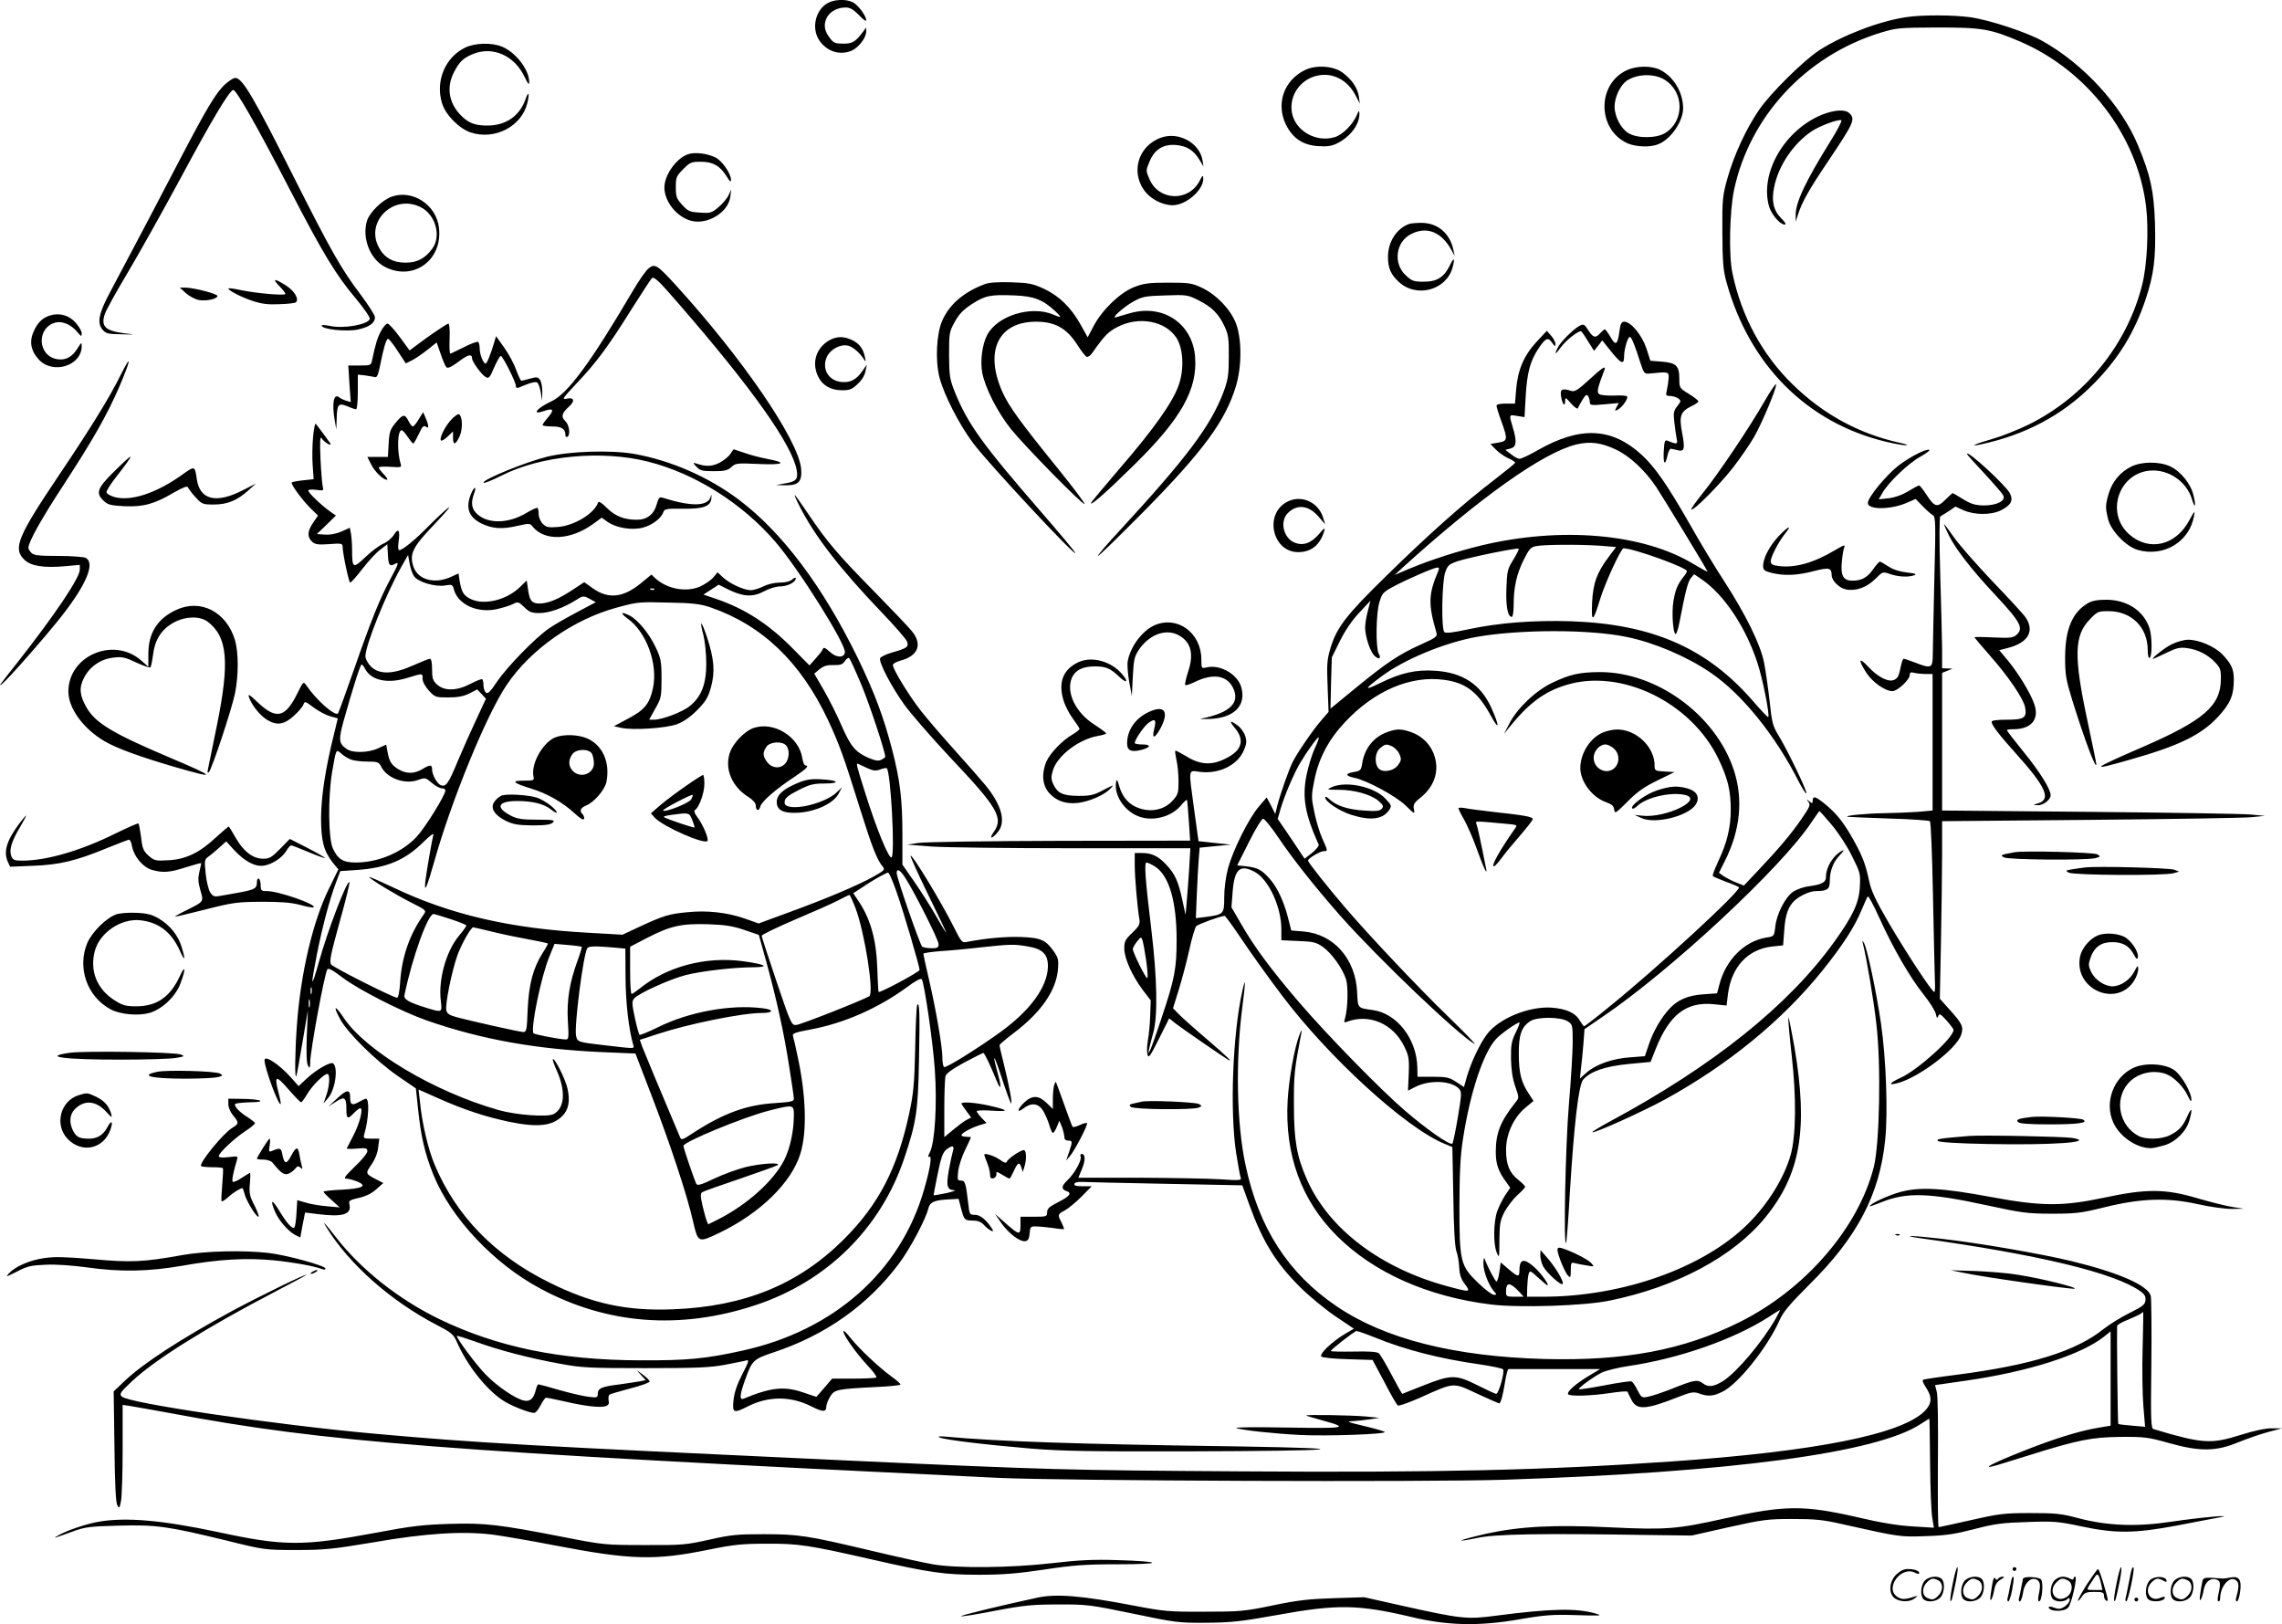
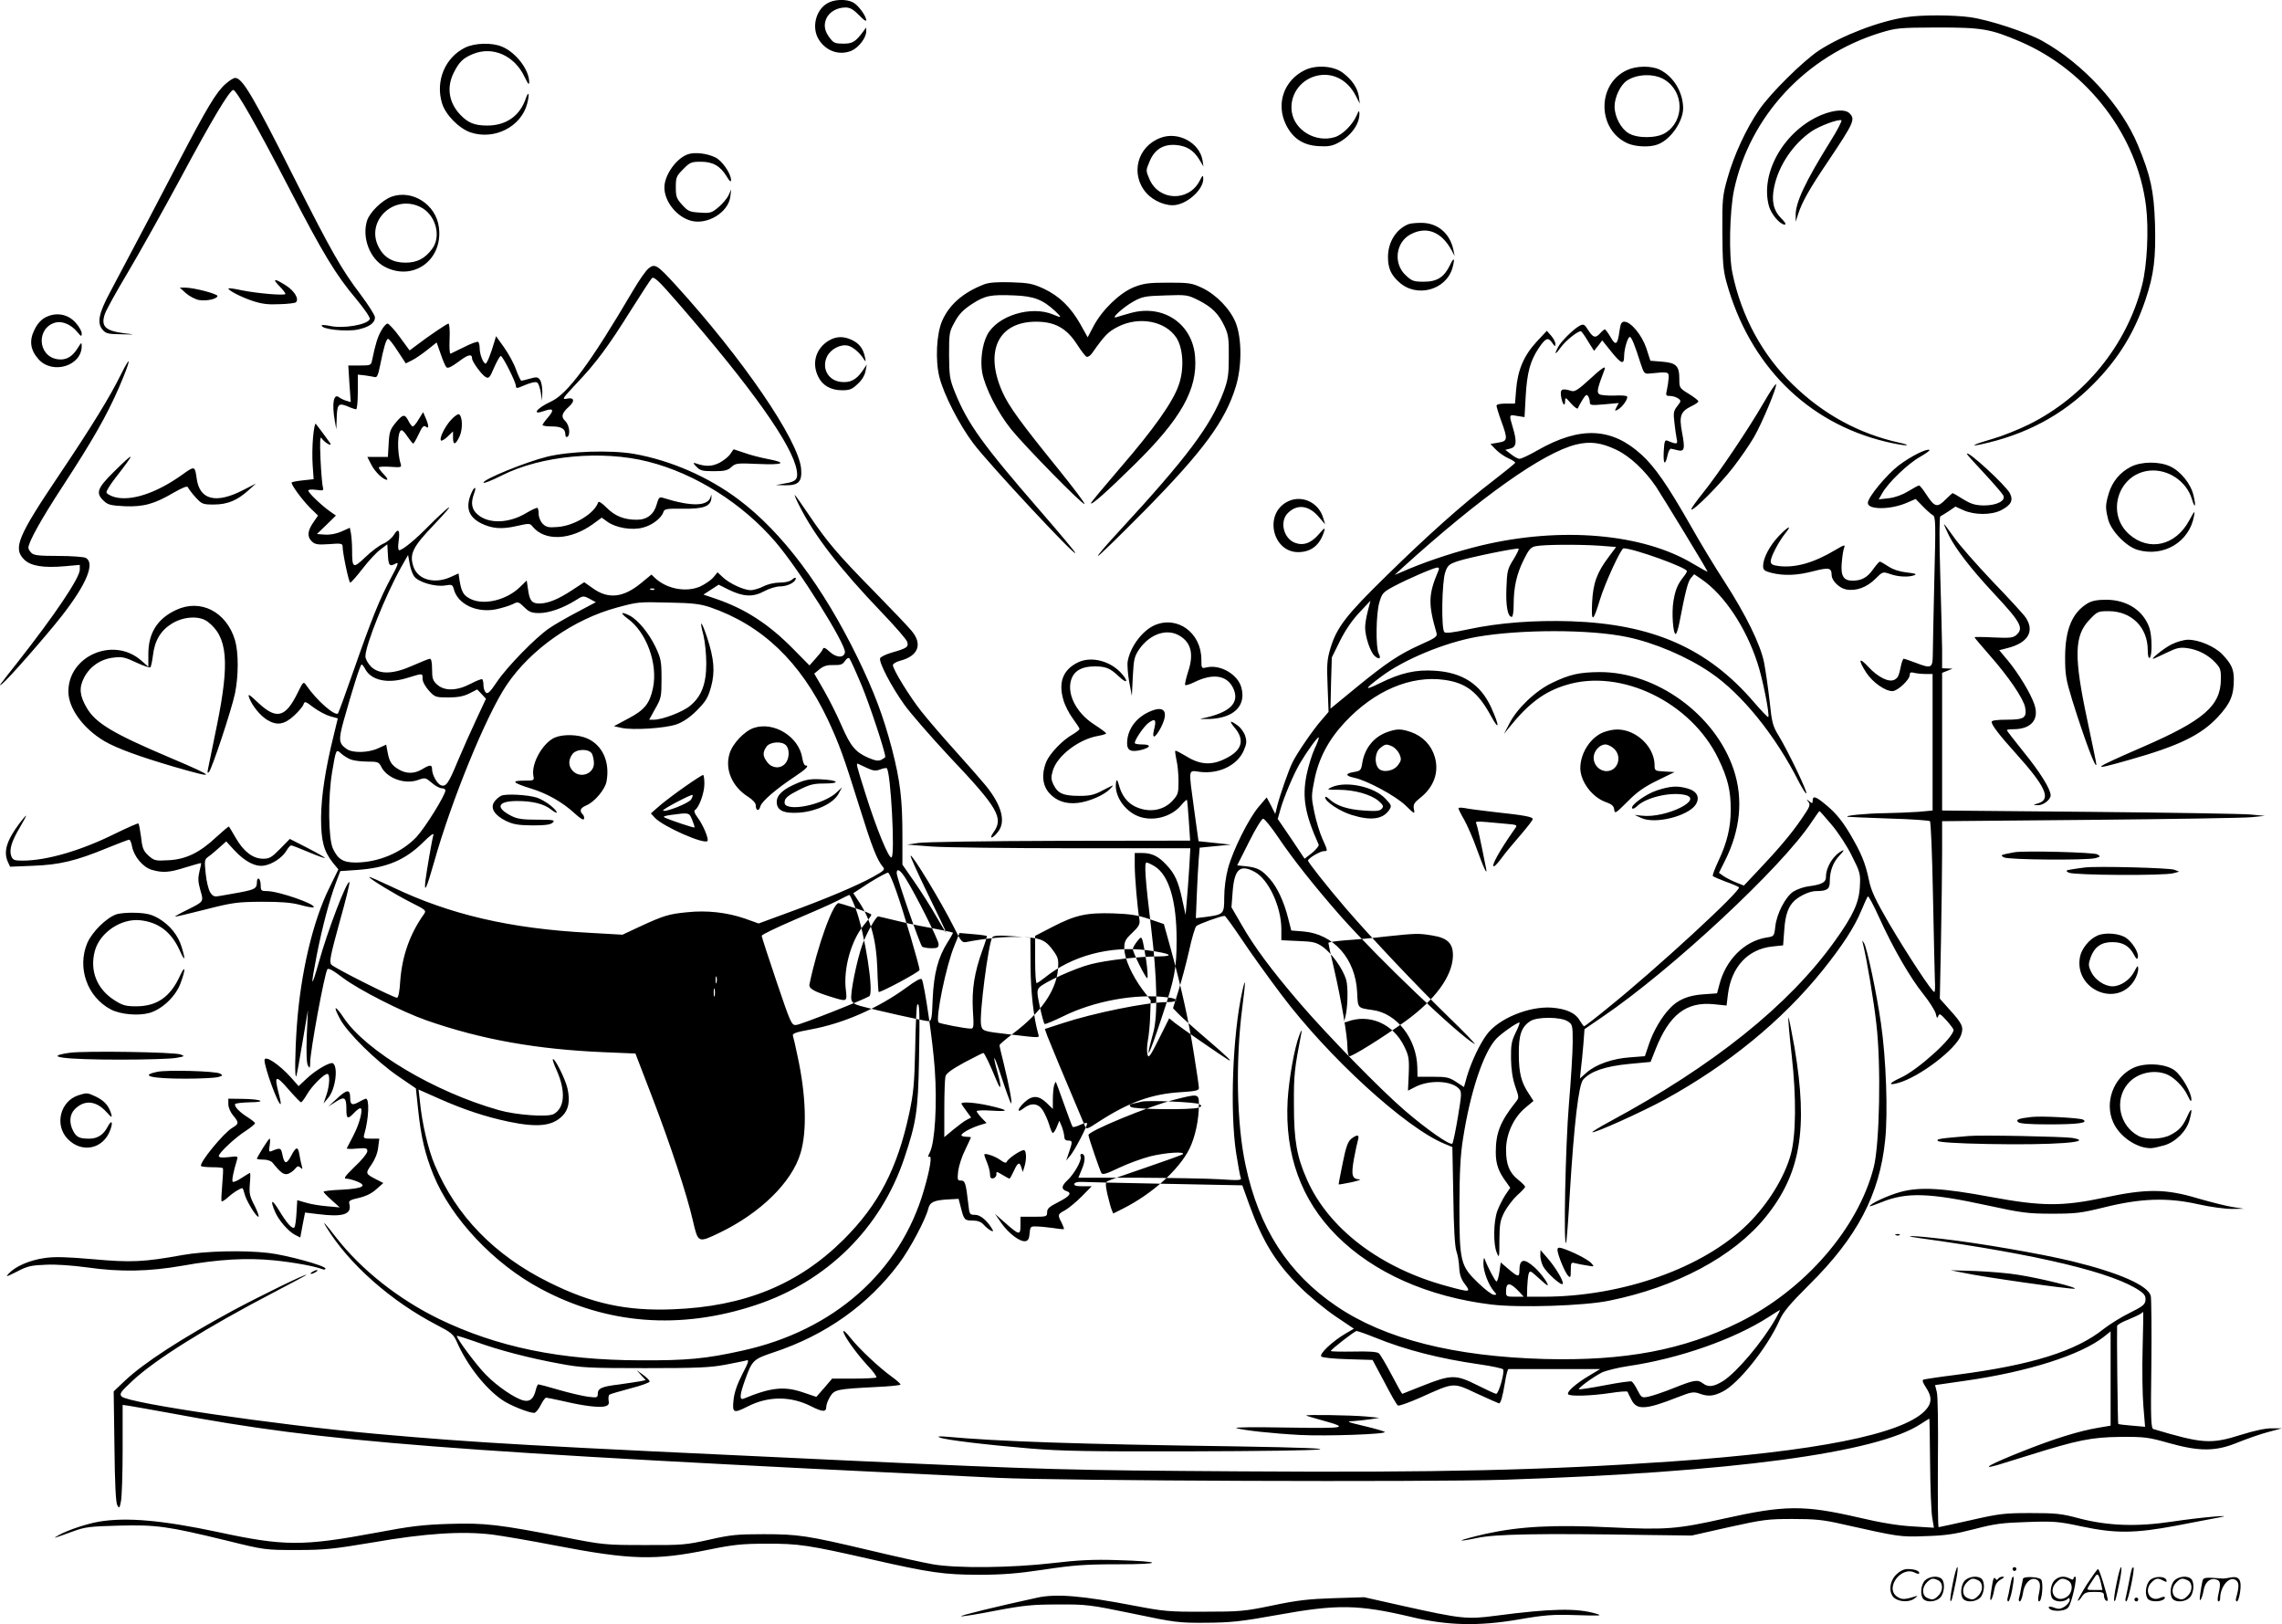
<svg xmlns="http://www.w3.org/2000/svg" version="1.0" viewBox="0 0 1198.408 852.828" preserveAspectRatio="xMidYMid meet">
  <g transform="translate(-1.092,853.929) scale(0.1,-0.1)" fill="#000000" stroke="none">
-     <path d="M4354 8521 c-60 -36 -81 -127 -44 -188 38 -62 108 -87 173 -60 38 17 77 68 77 102 l-1 20 -14 -20 c-41 -55 -56 -65 -105 -65 -41 0 -52 4 -69 27 -29 36 -36 68 -21 104 15 35 56 59 101 59 24 0 41 -10 71 -40 21 -23 38 -35 38 -27 0 22 -43 81 -70 94 -36 19 -101 16 -136 -6z M10020 8449 c-141 -21 -336 -96 -457 -175 -83 -55 -253 -223 -313 -310 -69 -100 -133 -239 -167 -360 -26 -92 -28 -112 -27 -284 1 -155 4 -197 21 -260 120 -437 424 -741 837 -840 45 -11 92 -19 106 -19 14 1 -2 7 -36 14 -210 47 -397 148 -557 304 -161 156 -271 359 -318 586 -20 93 -15 322 8 435 82 388 377 706 768 827 86 26 99 27 300 28 235 0 278 -7 435 -74 354 -152 615 -493 661 -864 15 -123 6 -312 -21 -416 -80 -314 -300 -585 -595 -731 -55 -27 -140 -61 -189 -75 -91 -26 -129 -43 -66 -30 236 50 431 153 591 314 133 133 218 271 277 446 45 134 55 220 50 402 -6 171 -23 250 -90 411 -87 209 -286 426 -501 546 -82 46 -280 111 -380 125 -89 12 -255 13 -337 0z M2453 8289 c-105 -52 -156 -175 -121 -291 18 -61 89 -133 150 -154 126 -42 267 30 298 153 13 53 7 68 -9 22 -31 -89 -103 -139 -201 -139 -67 0 -101 14 -142 57 -60 63 -73 144 -34 221 28 56 49 76 99 97 105 44 220 -7 273 -120 19 -39 24 -45 24 -25 -1 64 -70 154 -142 184 -54 23 -144 20 -195 -5z M6865 8172 c-112 -54 -155 -178 -100 -289 36 -71 89 -106 169 -111 49 -3 71 0 102 16 68 35 115 99 114 155 -1 18 -3 17 -14 -9 -22 -50 -75 -103 -116 -115 -99 -30 -210 35 -225 132 -13 85 41 166 125 189 84 23 166 -17 210 -102 l22 -43 -5 38 c-7 44 -35 87 -84 124 -47 36 -139 43 -198 15z M8555 8171 c-161 -74 -156 -317 7 -386 43 -17 114 -20 155 -4 67 25 132 119 133 189 0 85 -51 169 -124 204 -45 21 -122 20 -171 -3z m197 -50 c104 -63 106 -217 4 -280 -46 -29 -148 -29 -193 -1 -40 24 -73 87 -73 140 0 49 31 114 65 136 54 36 144 38 197 5z M1196 8099 c-49 -43 -96 -121 -247 -410 -117 -225 -184 -352 -360 -684 -59 -110 -69 -160 -41 -195 18 -22 28 -25 98 -26 78 -2 79 -2 19 5 -101 13 -125 36 -104 100 6 20 60 117 119 216 59 99 185 324 280 500 164 306 253 454 275 462 15 5 126 -191 299 -525 172 -332 241 -447 347 -572 42 -51 75 -98 72 -106 -11 -30 -141 -52 -210 -36 -24 5 -43 6 -43 2 0 -20 129 -34 191 -21 59 13 89 34 89 64 0 11 -34 64 -75 119 -101 133 -154 227 -344 603 -221 440 -277 535 -315 535 -9 0 -31 -14 -50 -31z M9577 7936 c-195 -81 -325 -305 -276 -480 12 -42 58 -96 82 -96 10 0 3 12 -18 33 -41 41 -52 92 -37 164 23 113 100 227 197 293 42 28 137 64 156 58 5 -2 -21 -53 -59 -113 -131 -211 -183 -321 -181 -388 l0 -32 13 40 c21 65 59 132 159 280 134 200 142 218 111 249 -22 23 -80 19 -147 -8z M6107 7816 c-124 -45 -162 -192 -76 -290 38 -43 106 -71 155 -63 68 11 145 84 144 138 -1 21 -3 20 -20 -13 -58 -109 -212 -104 -262 9 -20 46 -20 47 -1 92 26 65 72 94 139 89 57 -5 93 -27 124 -78 l21 -35 -5 33 c-16 92 -127 152 -219 118z M3626 7730 c-61 -19 -126 -109 -126 -175 0 -74 65 -155 140 -175 86 -23 195 44 206 125 l5 40 -14 -31 c-8 -17 -32 -45 -53 -63 -36 -30 -43 -32 -98 -28 -53 3 -62 7 -92 40 -30 33 -34 43 -34 93 0 52 3 59 39 95 35 36 43 39 92 39 64 0 102 -22 136 -77 16 -27 23 -32 23 -19 0 34 -48 103 -83 119 -44 21 -105 28 -141 17z M2066 7506 c-49 -19 -112 -80 -127 -124 -29 -89 14 -203 93 -244 149 -77 305 35 284 206 -14 121 -140 202 -250 162z m151 -53 c81 -38 114 -154 63 -221 -38 -51 -79 -72 -140 -72 -66 0 -113 27 -141 83 -69 134 78 277 218 210z M7410 7363 c-66 -25 -110 -94 -110 -173 0 -58 15 -93 57 -131 92 -86 249 -44 282 75 14 52 7 57 -14 12 -30 -62 -67 -86 -136 -86 -53 0 -63 3 -95 33 -68 62 -54 176 27 217 83 43 161 11 213 -85 l16 -30 -6 30 c-18 90 -85 146 -173 144 -25 0 -53 -3 -61 -6z M3417 7130 c-14 -11 -51 -64 -82 -117 -224 -381 -344 -543 -430 -582 -77 -36 -105 -74 -37 -50 48 17 55 7 23 -31 -17 -19 -30 -38 -31 -42 0 -5 22 -8 48 -8 51 0 72 -12 72 -43 0 -10 5 -15 10 -12 18 11 11 63 -11 84 -23 21 -18 41 20 75 32 29 28 50 -10 42 -29 -6 -26 -1 48 78 104 109 169 197 287 386 54 85 103 161 110 168 11 11 35 -11 138 -130 390 -449 600 -746 623 -878 8 -47 -3 -60 -61 -69 l-49 -9 51 -1 c69 -1 88 19 82 88 -15 151 -308 579 -659 964 -98 107 -109 113 -142 87z M1478 7037 c18 -18 32 -37 32 -41 0 -10 -145 2 -230 19 -36 8 -66 12 -69 10 -7 -8 66 -46 127 -66 49 -16 81 -20 142 -17 43 1 82 6 85 10 18 17 -8 60 -52 88 -61 39 -75 38 -35 -3z M5179 7046 c-109 -42 -183 -106 -220 -191 -30 -68 -37 -206 -15 -295 23 -92 104 -250 179 -350 87 -114 543 -603 535 -574 -2 7 -84 105 -183 219 -305 351 -382 459 -449 624 -28 70 -30 86 -31 196 0 115 1 122 30 174 22 41 45 64 89 93 71 46 99 51 224 46 103 -4 149 -22 215 -83 36 -34 34 -37 -10 -18 -116 50 -295 -5 -348 -107 -26 -50 -37 -135 -26 -197 15 -80 80 -208 152 -298 72 -89 377 -400 385 -392 4 3 -59 86 -138 184 -196 242 -258 327 -292 402 -97 216 -23 371 176 371 99 0 160 -34 215 -119 21 -33 44 -63 50 -65 7 -3 21 6 30 20 65 92 83 111 134 137 111 57 249 31 307 -56 37 -56 43 -166 13 -250 -30 -88 -132 -232 -305 -432 -85 -99 -156 -184 -156 -188 0 -14 86 62 226 200 247 242 335 398 321 569 -13 171 -163 275 -333 231 -32 -9 -68 -19 -79 -23 -37 -13 33 51 88 82 47 26 63 29 168 32 112 4 117 3 175 -26 71 -36 105 -71 136 -137 20 -43 23 -65 22 -160 0 -95 -4 -120 -28 -185 -67 -177 -192 -344 -548 -730 -64 -69 -114 -127 -111 -130 3 -3 111 103 242 235 309 314 427 473 482 655 32 104 32 250 0 333 -29 73 -102 149 -178 185 -53 25 -68 27 -178 27 -103 0 -129 -4 -180 -24 -74 -30 -166 -119 -211 -204 l-31 -59 -38 68 c-50 89 -111 149 -192 187 -59 27 -79 31 -172 34 -73 2 -117 -1 -142 -11z M987 7000 c18 -16 48 -32 68 -36 39 -7 96 5 98 21 1 11 -121 43 -168 44 l-30 0 32 -29z M250 6873 c-23 -12 -43 -34 -58 -65 -29 -58 -22 -107 22 -156 74 -81 226 -34 226 70 0 21 -2 20 -20 -9 -29 -48 -63 -67 -108 -60 -105 17 -111 167 -8 193 35 8 80 -11 111 -48 23 -27 25 -28 25 -9 0 12 -15 37 -33 57 -41 45 -102 55 -157 27z M8516 6803 c-10 -75 -20 -82 -47 -34 -13 22 -27 41 -30 41 -3 0 -14 -9 -24 -20 -25 -28 -37 -25 -63 15 -20 32 -25 34 -45 24 -32 -17 -96 -80 -113 -111 -23 -44 -16 -44 15 -1 25 34 86 83 104 83 3 0 20 -23 37 -52 l32 -51 22 27 21 28 49 -61 c51 -63 66 -68 66 -23 0 37 19 102 30 102 9 0 26 -42 57 -140 17 -52 20 -55 48 -52 99 10 100 9 99 -23 -1 -16 -5 -45 -9 -62 -7 -30 -6 -33 17 -33 13 0 32 -6 42 -13 16 -12 16 -14 -5 -41 -19 -24 -21 -35 -15 -84 3 -31 9 -70 12 -86 7 -30 2 -32 -48 -11 -14 6 -17 -3 -20 -59 -3 -67 8 -75 21 -14 4 18 12 32 17 31 5 -1 21 -4 35 -8 36 -9 40 7 23 95 -16 86 -7 109 51 137 19 9 35 20 35 25 0 4 -22 22 -50 39 -49 30 -50 32 -50 78 0 69 -16 85 -90 91 l-62 5 -21 65 c-23 69 -81 140 -116 140 -14 0 -20 -10 -25 -47z M2013 6803 c-19 -34 -29 -65 -48 -155 -5 -27 -8 -28 -65 -28 l-60 0 6 -96 7 -96 -24 7 c-13 4 -30 12 -37 18 -29 23 -39 -32 -23 -123 l8 -45 2 55 c2 77 9 85 56 66 20 -9 41 -16 46 -16 5 0 9 41 9 91 l0 91 38 -4 c20 -3 44 -7 52 -9 11 -3 17 12 27 61 18 91 32 140 42 140 5 0 28 -29 51 -65 l42 -64 32 16 c17 8 53 33 81 55 l49 39 21 -60 c11 -33 25 -65 30 -70 8 -8 27 2 64 29 50 38 71 43 71 17 0 -17 51 -87 72 -98 16 -9 22 -2 44 51 15 33 30 60 35 60 10 0 79 -137 79 -157 0 -11 5 -13 18 -8 58 25 88 33 96 24 5 -5 13 -28 17 -51 l6 -43 2 46 c0 25 -5 53 -12 63 -11 16 -18 17 -53 7 -21 -6 -42 -11 -45 -11 -4 0 -16 26 -28 58 -11 32 -40 85 -63 117 l-42 59 -9 -30 c-19 -65 -39 -114 -46 -114 -12 0 -31 48 -31 80 0 16 -4 31 -8 34 -5 3 -38 -9 -73 -27 -35 -17 -68 -33 -72 -35 -5 -2 -7 32 -5 77 2 45 -1 81 -6 81 -8 0 -108 -68 -172 -117 l-32 -24 -52 71 c-28 38 -57 70 -64 70 -7 0 -22 -17 -33 -37z M8079 6743 c-66 -72 -98 -148 -106 -250 l-6 -73 -48 0 c-30 0 -49 -4 -49 -11 0 -6 11 -43 25 -81 35 -96 34 -105 -16 -113 l-41 -7 28 -29 c16 -16 45 -37 66 -46 21 -9 37 -20 36 -24 -2 -4 -52 -45 -113 -92 -162 -124 -345 -287 -564 -502 -210 -205 -260 -270 -293 -379 -18 -61 -20 -85 -15 -202 l5 -133 -37 -43 c-42 -47 -130 -175 -153 -223 -19 -38 -64 -167 -79 -225 l-11 -45 -22 44 -23 43 -41 -48 c-53 -62 -135 -226 -162 -324 -12 -45 -20 -105 -20 -153 0 -88 -2 -90 -99 -103 l-50 -6 5 123 c3 68 7 152 10 185 l5 62 82 8 82 8 -85 9 -85 9 -23 166 c-30 223 -33 206 31 198 99 -12 195 34 229 111 16 37 17 49 8 78 -6 19 -24 44 -40 55 -40 29 -46 25 -16 -11 56 -66 40 -121 -49 -164 -72 -36 -133 -32 -206 14 -29 17 -53 30 -56 28 -2 -3 1 -24 6 -48 6 -24 11 -74 11 -112 0 -62 -2 -70 -32 -103 -49 -53 -127 -64 -198 -29 -39 20 -67 56 -81 105 -10 36 -14 40 -17 21 -11 -66 41 -147 114 -177 75 -31 175 -6 227 56 15 18 29 31 31 29 2 -2 6 -51 10 -109 l7 -105 -683 -1 c-377 -1 -710 -6 -743 -11 l-60 -9 130 -10 c72 -5 406 -9 744 -9 l613 0 -6 -105 c-4 -58 -9 -136 -13 -175 l-6 -70 -18 82 c-20 94 -39 135 -83 181 -41 45 -77 62 -126 62 l-40 0 0 -65 c0 -61 14 -225 25 -287 3 -22 -4 -35 -38 -67 -37 -35 -42 -46 -42 -83 1 -53 41 -142 97 -217 l42 -55 -3 -81 c-1 -44 -7 -102 -12 -129 -5 -26 -6 -60 -2 -74 5 -22 13 -12 60 82 l54 108 32 -26 c29 -23 245 -172 275 -190 33 -20 1 12 -110 107 -68 58 -135 118 -150 134 l-27 28 28 90 c16 50 41 144 56 210 14 66 32 125 38 131 11 11 131 54 149 54 4 0 44 -55 89 -122 45 -68 139 -199 210 -293 245 -326 651 -698 856 -782 l41 -17 5 -256 c2 -164 8 -267 16 -290 7 -19 14 -58 15 -87 2 -38 10 -61 30 -87 32 -43 29 -44 -92 -11 -350 94 -623 301 -737 559 -54 121 -69 207 -69 391 -1 161 2 187 40 385 2 14 -3 7 -11 -15 -26 -66 -55 -229 -62 -343 -16 -285 71 -525 258 -712 194 -194 478 -320 811 -361 149 -18 487 -7 619 20 352 71 654 232 821 438 185 227 225 464 153 891 -16 89 -30 160 -32 158 -3 -2 5 -91 17 -198 25 -220 23 -420 -5 -522 -34 -121 -119 -259 -226 -365 -233 -230 -658 -381 -1075 -381 l-84 0 1 48 c1 26 4 57 7 70 7 21 8 21 51 -18 24 -22 45 -40 48 -40 12 0 -32 62 -66 93 -58 52 -81 47 -81 -19 0 -32 -9 -30 -57 11 l-41 35 -7 -50 c-4 -28 -11 -50 -15 -50 -7 0 -46 74 -63 120 -3 8 -6 -3 -6 -25 -1 -41 28 -116 56 -147 15 -17 15 -18 -1 -18 -10 0 -47 28 -82 62 -94 90 -99 112 -99 408 1 177 5 264 19 350 38 245 107 452 174 524 26 28 109 86 122 86 4 0 -5 -24 -19 -52 -22 -45 -26 -65 -25 -138 1 -58 8 -104 22 -145 21 -60 21 -60 1 -85 -79 -100 -103 -160 -103 -260 0 -65 14 -103 57 -161 l19 -27 -26 -38 c-14 -22 -33 -59 -42 -84 -20 -55 -22 -173 -3 -218 13 -32 14 -28 14 65 1 86 4 104 27 149 15 27 45 67 67 87 23 20 41 40 41 44 0 5 -16 21 -36 37 -47 37 -64 80 -64 158 0 83 40 169 101 220 l43 36 -25 39 c-39 58 -52 108 -52 207 -1 101 14 143 60 173 36 24 161 23 197 -1 25 -16 26 -21 26 -109 0 -50 -9 -198 -20 -327 -18 -216 -29 -742 -15 -728 3 3 12 121 20 264 22 359 46 567 70 594 39 44 116 70 238 82 l116 11 26 66 c72 182 161 251 305 237 l68 -7 7 58 c18 144 104 238 233 252 l57 6 6 80 c5 81 22 126 55 156 31 27 81 49 111 49 59 0 73 10 73 49 0 57 17 102 52 139 21 22 26 31 13 24 -47 -24 -85 -86 -85 -138 0 -28 -22 -40 -92 -49 -25 -3 -61 -16 -80 -28 -41 -28 -87 -116 -94 -183 -6 -52 -7 -52 -47 -58 -116 -19 -214 -118 -247 -248 l-12 -45 -71 -5 c-80 -5 -136 -29 -178 -75 -43 -45 -87 -121 -109 -188 l-21 -62 -77 -6 c-92 -6 -180 -37 -229 -80 l-35 -31 5 49 c4 28 9 86 13 130 l6 80 95 65 c362 246 943 787 1098 1023 21 31 39 57 41 57 2 0 31 -33 64 -72 34 -40 82 -113 106 -163 43 -85 46 -94 42 -161 -4 -84 -35 -152 -132 -287 -240 -336 -637 -654 -1179 -946 -54 -29 -96 -55 -94 -57 8 -8 261 106 382 172 330 181 615 414 826 676 106 132 168 228 204 314 16 38 31 72 35 76 3 4 30 -45 59 -110 73 -161 163 -317 233 -404 32 -40 61 -86 65 -103 5 -23 8 -25 13 -11 5 15 11 12 43 -23 20 -23 37 -45 37 -50 0 -41 -188 -211 -279 -252 -60 -27 -67 -42 -13 -27 113 31 307 179 332 253 14 42 6 59 -63 135 l-49 55 6 299 c3 165 6 374 6 466 l0 167 778 7 c427 4 809 10 847 14 l70 7 -75 7 c-41 4 -423 10 -847 14 l-773 7 0 362 0 361 28 11 27 11 -27 1 -28 1 0 103 c-1 56 -5 235 -10 397 -5 170 -5 296 1 298 4 2 24 14 44 27 l35 24 42 -19 c58 -26 147 -26 198 0 52 27 65 51 46 89 -23 43 -226 230 -226 207 0 -3 41 -49 91 -102 50 -54 95 -106 100 -116 15 -28 -33 -53 -102 -53 -46 1 -66 7 -109 33 -28 18 -53 32 -55 32 -1 0 -19 -16 -38 -35 -43 -43 -56 -39 -99 26 -17 27 -35 49 -39 49 -4 0 -30 -14 -56 -30 -31 -19 -69 -33 -102 -37 l-54 -6 19 33 c31 55 135 155 198 190 33 19 55 35 49 37 -18 6 -97 -34 -160 -81 -64 -49 -163 -168 -163 -198 0 -37 122 -36 207 2 l44 19 37 -38 c20 -21 44 -42 53 -47 15 -8 16 -39 8 -344 -4 -184 -8 -361 -8 -392 -1 -68 -8 -71 -93 -38 -29 11 -56 20 -60 20 -3 0 -9 -15 -13 -32 -12 -58 -16 -68 -35 -78 -29 -16 -87 13 -137 67 -50 54 -56 40 -12 -29 33 -51 99 -98 138 -98 27 0 91 60 91 85 0 13 6 16 23 11 12 -3 39 -6 60 -6 l37 0 0 -359 0 -358 -77 -7 c-42 -3 -121 -6 -177 -7 -92 -1 -216 -13 -191 -19 6 -1 103 -5 217 -9 113 -3 210 -10 214 -14 5 -4 12 -180 16 -390 4 -210 9 -410 10 -444 2 -35 1 -63 -3 -63 -12 0 -142 198 -238 361 -72 124 -94 171 -105 226 -20 93 -39 140 -102 247 -38 63 -71 104 -116 142 -61 52 -78 58 -78 27 0 -13 -2 -14 -17 -2 -16 13 -17 12 -5 -3 12 -15 7 -26 -37 -90 -54 -79 -123 -160 -233 -276 l-69 -73 -45 18 c-24 10 -53 25 -65 34 l-21 15 30 60 c83 164 99 328 47 483 -97 288 -405 512 -704 511 -107 -1 -156 -12 -248 -56 -87 -41 -185 -134 -226 -215 l-28 -54 28 35 c102 126 183 187 298 222 288 89 657 -90 800 -387 50 -104 65 -167 65 -268 0 -91 -19 -172 -64 -267 -19 -41 -33 -77 -30 -81 2 -3 32 -16 66 -29 35 -12 67 -26 71 -30 16 -14 -432 -427 -683 -629 -68 -56 -127 -101 -130 -101 -3 0 -12 13 -22 29 -23 41 -71 63 -149 69 -120 8 -279 -58 -340 -141 -38 -51 -81 -143 -104 -219 l-16 -57 -41 27 c-37 24 -51 27 -122 27 l-81 0 -1 51 c-4 149 -108 282 -233 299 -82 12 -79 8 -83 93 -8 177 -124 307 -283 320 l-63 5 -16 63 c-22 88 -57 163 -96 207 -42 48 -64 60 -123 67 l-49 5 62 123 c33 67 67 122 74 122 8 0 43 -44 79 -97 77 -115 199 -268 333 -420 202 -226 616 -621 699 -666 11 -6 -52 60 -140 145 -157 152 -408 418 -537 568 -96 112 -198 241 -198 250 0 12 64 50 84 50 20 0 21 -1 -9 66 -14 31 -33 94 -42 139 -16 76 -16 87 0 166 22 114 74 213 160 305 156 167 347 248 524 223 114 -16 176 -65 244 -190 46 -84 45 -52 0 47 -56 121 -151 182 -294 191 -100 7 -180 -11 -289 -65 -86 -42 -84 -33 6 34 119 90 334 179 503 209 229 40 595 40 789 -1 141 -29 314 -102 438 -187 164 -111 342 -331 465 -576 18 -34 35 -61 38 -58 7 7 -95 219 -143 299 -34 55 -38 71 -50 187 -8 69 -21 160 -29 201 -19 95 -95 250 -208 425 -47 72 -128 205 -180 298 -121 212 -186 305 -256 369 -157 143 -322 150 -545 23 -43 -25 -86 -45 -95 -45 -9 0 -29 11 -45 24 l-30 23 27 7 c32 8 35 36 12 112 -20 67 -20 67 23 59 l39 -6 6 108 c7 126 24 188 69 255 37 54 49 58 71 26 13 -19 16 -20 16 -6 1 9 -9 29 -22 44 l-23 26 -55 -59z m419 -565 c72 -34 151 -108 210 -195 33 -50 262 -425 270 -445 2 -4 -32 15 -76 41 -264 159 -694 196 -1112 96 -124 -30 -264 -75 -375 -121 l-80 -34 41 38 c411 372 738 604 912 647 74 18 132 10 210 -27z m-90 -504 l90 -7 -38 -51 c-63 -83 -83 -139 -88 -241 -5 -108 5 -104 41 15 27 89 111 270 124 270 52 0 333 -101 333 -120 0 -4 -8 -18 -19 -31 -31 -40 -42 -67 -52 -127 -10 -60 -2 -172 12 -172 4 0 13 26 19 58 32 167 45 216 60 235 l18 21 41 -28 c117 -81 229 -249 290 -434 28 -82 67 -279 58 -288 -2 -3 -36 33 -75 78 -243 283 -531 410 -962 425 -197 6 -377 -8 -537 -42 -83 -18 -120 -22 -127 -15 -17 17 -13 266 5 315 12 35 20 42 64 57 63 21 314 72 321 66 3 -3 -10 -29 -28 -58 -30 -48 -33 -60 -36 -149 -4 -94 7 -151 28 -151 6 0 10 27 10 64 0 92 16 162 53 236 26 53 37 66 62 71 42 9 224 10 333 3z m-843 -131 c-53 -125 -55 -173 -10 -328 5 -18 -6 -26 -80 -59 -116 -52 -183 -97 -343 -228 l-134 -110 3 134 4 135 43 87 c28 56 64 109 102 149 l58 62 -14 -55 c-8 -30 -14 -68 -14 -85 0 -48 27 -130 50 -150 24 -22 36 -14 21 13 -16 31 -14 210 4 269 14 47 19 53 77 84 76 40 208 97 227 98 9 1 11 -5 6 -16z m-651 -937 c-14 -31 -33 -93 -42 -138 -23 -117 -8 -203 64 -364 3 -6 -13 -25 -34 -43 l-40 -31 -70 105 -71 104 15 53 c20 68 68 181 101 238 34 58 94 142 99 137 3 -2 -7 -30 -22 -61z m-839 -616 c74 -46 115 -180 115 -385 0 -153 -10 -205 -80 -414 -67 -204 -89 -242 -43 -76 25 89 21 287 -10 545 -32 265 -38 350 -25 350 6 0 25 -9 43 -20z m525 -29 c73 -39 140 -184 140 -301 l0 -58 88 -4 c78 -3 94 -6 130 -31 46 -33 104 -113 122 -171 12 -39 9 -156 -6 -205 -6 -21 -5 -23 11 -17 116 44 242 -10 300 -129 24 -49 27 -63 24 -144 l-4 -89 39 20 c75 38 190 33 229 -10 15 -16 14 -29 -6 -149 -12 -72 -25 -135 -29 -139 -12 -11 -135 75 -250 174 -129 111 -408 397 -553 566 -145 169 -238 294 -303 408 l-54 93 6 79 c9 121 38 149 116 107z m-570 -464 c7 -48 10 -91 6 -94 -6 -6 -76 134 -76 153 0 6 10 24 22 39 20 25 22 26 28 9 4 -11 13 -59 20 -107z m1959 -1741 l24 -26 -46 0 c-45 0 -47 1 -47 28 0 50 21 49 69 -2z M4362 6750 c-66 -41 -89 -116 -55 -187 22 -47 66 -73 126 -73 40 0 53 5 82 33 22 20 37 45 41 67 l7 35 -24 -35 c-32 -46 -65 -62 -113 -56 -67 8 -101 72 -72 133 19 39 72 67 111 57 25 -6 61 -37 82 -70 11 -17 12 -16 6 11 -9 44 -30 71 -68 89 -44 21 -83 20 -123 -4z M646 6573 c-58 -118 -154 -274 -324 -527 -218 -324 -244 -386 -184 -445 34 -34 101 -45 214 -35 l78 7 0 -25 c0 -43 -132 -239 -328 -488 -100 -127 -101 -128 -80 -112 33 26 232 253 315 359 130 167 174 276 124 303 -11 5 -76 10 -145 10 -100 0 -128 3 -140 16 -9 8 -16 21 -16 27 0 29 69 153 179 321 161 247 232 372 297 521 62 144 69 186 10 68z M8355 6544 c-53 -49 -75 -63 -90 -58 -49 15 -60 11 -57 -21 5 -42 21 -68 22 -35 1 25 1 25 32 -10 17 -19 33 -30 35 -25 2 6 12 25 24 44 16 27 23 31 30 20 5 -8 9 -22 9 -32 0 -16 7 -17 76 -11 l76 7 -12 -22 c-10 -21 -10 -22 8 -12 24 13 56 60 47 69 -4 4 -34 6 -68 4 -34 -1 -69 2 -77 7 -15 10 -11 29 27 129 10 25 -14 9 -82 -54z M9275 6428 c-80 -139 -239 -375 -320 -476 -37 -46 -65 -85 -62 -88 10 -10 150 131 219 220 38 49 87 120 109 158 43 74 122 263 117 279 -2 6 -30 -36 -63 -93z M2210 6338 c-12 -21 -26 -38 -31 -38 -5 0 -16 14 -24 31 -19 36 -29 34 -69 -15 -26 -32 -31 -47 -34 -107 l-4 -69 -54 0 -54 0 20 -39 c19 -39 63 -81 83 -81 6 0 -1 13 -16 28 -15 15 -27 32 -27 36 0 5 27 6 61 4 57 -4 60 -3 54 16 -20 65 -17 176 5 176 6 0 20 -16 32 -35 13 -19 26 -35 29 -35 3 0 16 22 29 50 18 39 26 47 37 39 17 -15 17 5 -1 46 l-13 30 -23 -37z M2382 6337 c-33 -34 -66 -100 -55 -111 4 -3 19 6 35 21 l28 27 0 -32 c0 -43 13 -40 35 7 17 39 15 104 -4 115 -4 3 -22 -9 -39 -27z M1655 6244 c-4 -42 -5 -110 -2 -149 l5 -72 -55 -6 c-30 -3 -57 -8 -60 -11 -7 -7 50 -86 96 -133 l42 -41 -26 -38 c-30 -44 -32 -75 -5 -99 16 -15 32 -17 90 -13 60 5 70 3 70 -11 0 -36 33 -191 40 -191 5 0 34 33 65 73 30 39 72 85 93 100 l37 28 3 -55 c3 -58 9 -64 43 -45 15 8 10 -9 -25 -73 -61 -113 -105 -223 -197 -487 -43 -123 -80 -225 -83 -228 -16 -16 -114 70 -166 147 -16 22 -16 22 -48 -43 -62 -125 -109 -137 -202 -51 -53 50 -59 53 -50 28 16 -42 58 -93 94 -115 51 -31 90 -25 141 22 24 22 47 49 50 60 6 17 10 16 53 -17 26 -19 65 -40 87 -46 l40 -11 -22 -91 c-43 -173 -65 -318 -66 -431 0 -122 14 -175 62 -236 l29 -35 -49 -100 c-85 -173 -149 -443 -169 -720 -10 -139 -12 -288 -3 -265 3 7 18 88 33 180 l28 166 -6 -136 c-3 -91 -1 -142 6 -155 10 -17 11 -15 12 16 0 61 75 465 90 489 5 9 30 -5 81 -44 85 -64 313 -180 443 -225 288 -100 576 -151 928 -166 l166 -7 85 -221 c99 -258 186 -521 217 -658 27 -116 27 -116 138 -63 215 103 382 266 427 419 35 115 29 306 -16 511 -10 49 -21 97 -24 105 -4 12 14 19 91 33 175 32 355 111 506 221 48 36 75 50 80 43 14 -27 58 -326 68 -472 13 -181 1 -385 -26 -437 -10 -19 -11 -27 -3 -23 16 11 5 -63 -28 -175 -124 -429 -474 -738 -953 -843 -193 -43 -290 -52 -535 -51 -422 1 -752 69 -1060 218 -211 103 -406 257 -538 426 -61 79 -77 95 -52 55 118 -193 339 -389 583 -515 73 -38 84 -47 102 -87 53 -121 149 -244 238 -305 40 -28 140 -68 168 -68 8 0 23 18 34 40 11 22 24 40 29 40 5 0 47 -9 93 -19 106 -25 190 -35 218 -26 17 5 21 13 17 31 -2 14 0 27 5 30 6 4 56 18 111 33 56 14 101 31 100 36 -1 6 -16 21 -35 35 l-33 24 23 -26 24 -26 -29 -6 c-15 -3 -66 -10 -113 -17 -91 -11 -110 -20 -110 -51 0 -18 -5 -19 -52 -13 -29 4 -98 20 -153 36 -55 16 -103 29 -107 29 -3 0 -9 -12 -13 -28 -11 -47 -30 -65 -64 -57 -44 10 -139 74 -199 136 -47 47 -152 188 -152 203 0 3 44 -11 98 -30 120 -44 284 -87 445 -116 111 -21 152 -23 447 -23 272 0 341 3 420 18 52 10 103 20 112 23 14 4 9 -12 -23 -73 -27 -53 -42 -96 -46 -136 -7 -68 0 -71 75 -33 108 55 226 55 334 0 59 -30 78 -30 78 -3 0 12 9 36 20 54 24 38 33 40 243 51 70 3 127 9 127 13 0 4 -21 23 -46 41 -64 46 -170 145 -216 203 -21 27 -38 43 -38 35 0 -20 63 -109 124 -176 31 -32 53 -62 49 -66 -3 -3 -57 -6 -119 -6 l-113 0 -41 -48 -42 -48 -71 24 c-98 33 -167 26 -310 -33 -24 -10 -22 19 7 99 37 103 43 108 150 144 272 90 495 248 658 466 58 77 140 232 154 289 8 34 31 44 105 48 l54 3 12 -46 c16 -64 19 -68 62 -68 26 0 44 -7 57 -21 25 -28 60 -47 47 -26 -27 46 -63 77 -91 77 -29 0 -30 2 -36 57 -13 112 -17 123 -39 123 -18 0 -19 4 -14 51 4 28 20 78 37 111 16 34 30 63 30 65 0 1 -11 3 -25 3 -14 0 -25 4 -25 8 0 11 47 37 93 52 l39 12 -26 27 c-14 15 -26 31 -26 35 0 5 37 6 82 3 94 -6 87 3 -19 27 -72 16 -143 21 -143 10 0 -3 12 -20 26 -39 l25 -34 -23 -12 c-13 -6 -44 -30 -70 -51 l-48 -40 0 149 c0 81 3 158 6 170 4 16 35 38 99 73 52 27 96 50 100 50 6 0 36 -63 69 -144 25 -61 28 -37 5 43 -31 114 -17 93 25 -37 21 -64 42 -121 46 -126 10 -10 -10 96 -39 213 -12 46 -21 87 -21 92 0 4 34 33 75 64 143 108 222 222 232 334 4 47 1 61 -19 90 -44 64 -69 76 -175 80 -82 3 -189 -7 -285 -26 -25 -5 -29 0 -68 78 -66 132 -219 384 -227 375 -3 -3 38 -93 91 -202 53 -108 96 -199 96 -202 0 -4 -23 34 -51 83 -28 50 -80 131 -115 182 l-64 92 0 153 c0 192 -12 288 -55 455 -46 174 -92 296 -180 478 -183 375 -397 660 -625 831 -158 119 -357 206 -550 240 -123 21 -338 14 -456 -15 -110 -27 -334 -118 -334 -136 0 -6 39 9 97 38 206 104 524 134 768 72 246 -62 496 -220 668 -421 122 -141 373 -541 365 -581 -5 -30 -46 -28 -80 4 -23 21 -32 25 -36 14 -2 -8 -20 -30 -38 -50 l-32 -36 -82 83 c-131 134 -255 214 -410 267 l-65 22 40 26 40 26 52 -26 c78 -38 128 -40 186 -9 27 15 64 26 85 26 38 0 82 22 82 42 0 6 -8 4 -18 -5 -12 -11 -36 -17 -66 -17 -27 0 -63 -8 -86 -20 -22 -11 -52 -20 -67 -20 -37 1 -111 35 -146 68 l-28 26 -22 -27 c-12 -14 -44 -36 -70 -48 -73 -31 -172 -13 -234 43 l-21 20 -56 -46 c-93 -76 -172 -84 -253 -25 l-44 31 -64 -42 c-73 -48 -125 -69 -171 -70 -40 0 -52 15 -60 74 l-7 47 -36 -35 c-71 -69 -191 -97 -261 -61 -35 18 -45 36 -55 92 l-6 41 -42 -19 c-85 -38 -172 -14 -195 55 -22 67 -4 103 111 223 56 59 89 97 72 86 -16 -12 -61 -54 -100 -93 -71 -73 -140 -130 -158 -130 -5 0 -7 18 -3 45 9 60 -1 75 -25 35 -11 -17 -36 -38 -56 -46 -20 -9 -62 -40 -93 -70 -65 -62 -70 -60 -70 36 0 31 -3 71 -6 88 l-6 30 -44 -20 c-28 -12 -60 -18 -87 -16 l-42 3 50 48 50 49 -30 21 c-48 34 -115 99 -115 110 0 6 17 7 41 4 38 -5 41 -4 35 16 -3 12 -9 78 -12 147 -4 93 -2 121 6 108 14 -22 57 -47 45 -26 -8 12 -61 84 -76 102 -4 4 -10 -27 -14 -70z m530 -730 c20 -31 112 -58 164 -49 35 6 39 4 45 -19 20 -79 120 -127 223 -106 32 7 71 19 87 27 27 14 30 13 60 -16 26 -26 40 -31 79 -31 51 0 125 26 189 66 41 26 42 26 75 9 l33 -18 -98 -52 c-53 -28 -120 -66 -147 -85 -71 -48 -222 -203 -275 -282 -34 -51 -47 -64 -57 -56 -7 6 -13 23 -13 38 0 14 -3 29 -6 32 -3 4 -30 -7 -61 -23 -72 -38 -138 -40 -177 -4 -22 20 -26 32 -26 80 0 34 -4 55 -11 55 -6 0 -46 -16 -89 -35 -104 -47 -177 -49 -221 -6 -16 17 -29 40 -29 54 0 58 106 322 187 467 l37 65 8 -44 c4 -24 14 -54 23 -67z m1262 -70 c-3 -3 -12 -4 -19 -1 -8 3 -5 6 6 6 11 1 17 -2 13 -5z m292 -93 c274 -94 476 -287 620 -592 59 -127 83 -192 167 -462 64 -205 91 -274 121 -309 13 -15 8 -20 -49 -52 -84 -47 -258 -120 -448 -189 l-155 -57 -73 26 c-93 32 -199 44 -302 33 -96 -9 -125 -18 -248 -75 l-92 -43 -175 10 c-416 22 -732 96 -1031 239 -68 32 -124 57 -124 54 0 -9 137 -92 218 -133 82 -41 83 -43 68 -64 -73 -103 -113 -218 -123 -346 -3 -56 -10 -91 -17 -91 -19 0 -331 157 -345 174 -12 14 -5 47 43 222 32 113 55 208 52 211 -12 13 -115 -255 -161 -422 -41 -145 -44 -131 -10 42 30 151 66 285 99 374 l24 64 88 6 c156 11 252 51 349 147 35 35 55 49 52 37 -8 -28 -34 -180 -42 -240 -8 -73 7 -39 45 95 90 322 275 775 382 933 126 187 352 345 579 406 111 30 113 30 274 26 122 -2 162 -7 214 -24z m797 -411 c43 -104 124 -349 124 -375 0 -3 -9 -9 -20 -15 -15 -8 -31 -6 -69 10 -68 30 -93 60 -141 170 -22 52 -64 135 -92 184 l-51 88 29 24 c22 17 40 22 73 21 36 -1 47 3 59 21 8 13 19 19 23 15 5 -5 34 -69 65 -143z m-2606 84 c32 -58 118 -76 218 -45 86 26 82 26 82 -4 0 -15 14 -41 33 -62 32 -35 36 -36 103 -36 50 0 80 6 110 21 l41 21 23 -24 23 -25 -50 -107 c-28 -60 -72 -158 -98 -220 -49 -119 -62 -137 -89 -127 -20 8 -46 55 -46 84 0 25 -11 25 -52 0 -42 -25 -84 -25 -125 0 -36 22 -48 40 -57 92 l-7 37 -42 -19 c-51 -24 -134 -26 -165 -4 -42 29 -44 47 -17 146 47 168 88 298 95 298 4 0 13 -12 20 -26z m-77 -473 c16 -6 55 -11 87 -11 55 0 61 -2 74 -29 31 -59 123 -92 191 -68 39 14 41 13 73 -14 18 -16 42 -29 52 -29 11 0 20 -5 20 -11 0 -25 -107 -197 -152 -245 -78 -82 -199 -133 -318 -134 -67 0 -95 17 -121 74 -24 53 -26 269 -4 401 21 123 21 122 48 97 12 -11 35 -25 50 -31z m2712 -45 c32 -15 46 -16 69 -7 16 6 32 9 34 6 21 -21 44 -456 25 -468 -14 -9 -80 152 -137 334 -48 152 -51 163 -38 157 4 -2 25 -12 47 -22z m201 -578 c52 -82 174 -325 174 -346 0 -19 -6 -22 -37 -22 -21 0 -43 4 -49 8 -11 8 -134 361 -134 387 0 27 19 16 46 -27z m-48 -69 c37 -104 122 -393 122 -413 0 -10 -197 -116 -215 -116 -1 0 -5 57 -7 128 -5 145 -35 252 -93 341 l-33 50 86 56 c48 30 92 53 97 52 6 -2 25 -46 43 -98z m-214 -89 c49 -132 98 -446 72 -462 -30 -19 -361 -150 -384 -151 -24 -2 -28 6 -103 228 -43 127 -78 235 -78 240 -1 6 77 43 172 84 94 40 197 85 227 101 30 16 58 29 61 30 4 0 18 -32 33 -70z m-2127 -57 c46 -15 83 -30 83 -34 0 -4 -18 -29 -40 -55 -67 -82 -108 -230 -94 -341 7 -60 6 -61 -66 -39 -102 31 -130 47 -125 70 41 198 123 426 153 426 3 0 43 -12 89 -27z m1543 -57 l76 -26 37 -133 c54 -196 95 -380 122 -556 14 -86 25 -163 25 -172 0 -13 -17 -17 -97 -22 -150 -9 -269 -52 -426 -153 -67 -44 -68 -44 -77 -21 -106 250 -185 440 -196 469 l-13 37 92 30 c160 53 444 111 548 111 64 0 66 18 4 25 -167 21 -386 -19 -549 -100 -49 -24 -93 -42 -96 -40 -4 3 -15 43 -25 89 -16 74 -16 88 -4 102 21 26 188 102 271 123 81 21 254 41 357 41 89 1 61 16 -58 32 -196 26 -400 -29 -541 -144 -19 -15 -38 -28 -42 -28 -5 0 -8 56 -8 124 l0 124 89 46 c123 64 181 76 321 72 91 -3 131 -10 190 -30z m-1342 -5 c43 -11 129 -30 192 -41 63 -12 116 -23 118 -25 2 -1 -11 -25 -28 -51 -50 -79 -72 -164 -78 -296 -4 -106 -6 -118 -23 -118 -17 0 -274 57 -357 80 -30 8 -43 17 -47 33 -8 29 29 209 58 290 22 60 71 147 83 147 3 0 40 -9 82 -19z m488 -83 c2 -2 -8 -35 -22 -73 -43 -118 -57 -208 -51 -317 6 -88 4 -98 -11 -97 -31 0 -162 26 -169 32 -18 19 40 302 84 406 l26 64 70 -6 c38 -3 71 -8 73 -9z m2339 2 c82 -13 111 -42 109 -110 -4 -105 -93 -227 -249 -340 -122 -88 -286 -190 -296 -184 -5 3 -9 25 -9 49 0 56 -32 244 -70 409 -17 71 -30 133 -30 137 0 4 42 10 93 14 50 3 146 12 212 20 154 16 168 17 240 5z m-2175 -6 l65 -6 1 -152 c1 -132 16 -268 40 -352 6 -23 18 -23 -146 -4 -146 17 -147 17 -154 51 -10 51 38 425 59 459 7 11 42 12 135 4z m-1583 -241 c-3 -10 -5 -4 -5 12 0 17 2 24 5 18 2 -7 2 -21 0 -30z m-10 -70 c-3 -10 -5 -2 -5 17 0 19 2 27 5 18 2 -10 2 -26 0 -35z m2543 -570 c0 -83 -20 -173 -50 -234 -56 -111 -197 -237 -348 -313 l-52 -26 -9 22 c-5 13 -14 49 -22 81 -10 47 -10 60 0 66 7 5 96 36 199 71 103 35 191 67 197 71 17 16 -91 9 -171 -11 -43 -11 -117 -38 -163 -60 -65 -31 -86 -38 -93 -28 -8 14 -68 188 -68 200 0 21 314 150 445 184 133 34 135 34 135 -23z m836 -185 c-4 -13 -14 -59 -22 -102 -15 -86 -10 -105 30 -107 11 0 -8 -7 -43 -15 -36 -7 -66 -13 -67 -11 -1 1 9 51 21 111 17 85 27 113 45 128 30 24 44 23 36 -4z M3307 5291 c99 -71 160 -238 133 -365 -17 -81 -44 -115 -130 -160 l-75 -40 40 -9 c60 -13 232 -2 290 19 33 12 69 36 106 73 47 48 58 66 74 123 22 81 16 148 -21 261 -30 90 -42 97 -19 11 8 -32 15 -99 15 -149 0 -107 -25 -173 -85 -222 -38 -32 -146 -73 -190 -73 l-25 0 32 58 c31 54 33 63 33 157 0 91 -3 106 -31 166 -35 73 -92 142 -135 165 -47 24 -54 16 -12 -15z M3970 4717 c-49 -16 -113 -83 -128 -136 -25 -83 14 -173 98 -226 24 -15 40 -33 40 -45 0 -29 17 -33 24 -5 7 26 82 91 182 157 60 40 77 58 54 58 -5 0 -13 18 -16 40 -18 111 -149 192 -254 157z m170 -93 c19 -22 16 -70 -5 -94 -26 -29 -69 -26 -94 6 -25 32 -26 52 -5 82 18 27 84 31 104 6z M2924 4666 c-63 -28 -124 -136 -112 -201 5 -24 4 -25 -50 -25 -69 0 -60 -11 36 -41 86 -26 167 -72 231 -131 29 -27 46 -37 49 -29 2 7 -1 18 -7 24 -19 19 -12 34 19 47 43 18 98 83 106 125 19 102 -20 190 -100 226 -48 22 -128 24 -172 5z m196 -85 c5 -11 10 -33 10 -50 0 -55 -70 -81 -110 -41 -24 24 -26 57 -4 88 20 30 88 31 104 3z M3610 4410 c-46 -32 -106 -77 -133 -100 l-48 -42 21 -23 c43 -46 258 -141 276 -122 9 9 -23 86 -52 124 -16 21 -20 34 -13 39 21 13 49 89 49 137 0 26 -3 47 -7 47 -5 -1 -46 -27 -93 -60z m31 -68 c-11 -20 -137 -70 -148 -59 -5 6 149 87 155 82 2 -2 -1 -12 -7 -23z m5 -108 c8 -20 14 -38 12 -40 -3 -3 -127 38 -158 53 -9 4 4 9 35 13 95 13 95 13 111 -26z M4196 4426 c-73 -31 -106 -61 -106 -98 0 -44 36 -62 119 -56 89 7 177 48 205 98 l19 35 -30 -28 c-51 -48 -188 -88 -249 -73 -19 5 -25 12 -22 29 2 16 22 32 72 57 59 30 79 35 137 35 88 0 73 18 -19 22 -53 3 -79 -1 -126 -21z M2644 4361 c-12 -5 -29 -20 -37 -32 -23 -32 0 -70 60 -100 40 -19 64 -23 140 -24 69 0 96 4 107 15 13 13 4 15 -82 15 -77 0 -105 4 -136 20 -86 44 -72 78 31 78 81 0 140 -15 177 -44 42 -33 41 -15 -1 20 -21 17 -54 36 -73 42 -50 15 -161 21 -186 10z M3846 6155 c-9 -14 -35 -34 -57 -46 -40 -20 -73 -21 -127 -2 -13 4 -11 -1 6 -18 19 -21 32 -24 91 -24 57 0 74 4 93 22 22 20 30 21 141 16 132 -6 156 6 50 26 -37 7 -92 21 -122 32 -30 10 -56 19 -57 19 -1 0 -9 -11 -18 -25z M609 6062 c-88 -87 -97 -112 -53 -153 22 -21 37 -24 109 -28 100 -4 158 12 259 72 50 28 71 36 74 27 3 -7 20 -30 39 -51 34 -37 38 -39 97 -39 72 0 123 22 181 74 l40 36 -67 -34 c-143 -74 -229 -52 -244 60 -10 68 -10 68 -77 20 -136 -97 -268 -140 -354 -117 -24 7 -43 18 -43 26 0 7 20 40 45 72 110 142 109 148 -6 35z M11203 6089 c-57 -28 -99 -78 -118 -141 -18 -62 -18 -75 -3 -136 15 -60 94 -142 154 -160 137 -40 273 41 297 178 6 31 3 28 -26 -25 -71 -131 -210 -163 -314 -72 -125 110 -58 319 107 335 97 9 194 -56 222 -150 16 -54 23 -39 8 21 -14 60 -68 127 -124 152 -57 26 -149 25 -203 -2z M2485 5947 c-30 -73 -14 -122 53 -156 57 -28 108 -32 186 -14 67 15 70 15 85 -4 63 -76 196 -71 314 13 l48 35 29 -21 c46 -33 130 -47 188 -31 48 12 97 50 107 82 5 16 18 18 98 17 113 -2 151 12 154 57 1 17 -1 21 -3 9 -12 -54 -98 -57 -251 -9 -19 6 -23 2 -33 -33 -14 -53 -51 -82 -104 -82 -68 0 -115 19 -159 63 -26 26 -42 36 -45 28 -19 -58 -126 -123 -213 -129 -48 -4 -60 -1 -78 17 -11 11 -21 34 -21 49 0 16 -3 31 -6 34 -3 3 -30 -9 -60 -27 -90 -54 -196 -58 -254 -8 -32 27 -38 60 -20 109 16 41 2 42 -15 1z M4209 5883 c79 -157 211 -328 429 -556 72 -75 134 -146 137 -158 9 -27 -2 -34 -79 -56 -32 -9 -60 -23 -63 -30 -8 -21 59 -149 127 -244 33 -46 140 -169 237 -273 256 -270 286 -322 231 -398 -27 -39 -3 -33 26 6 40 53 16 139 -67 241 -23 28 -94 109 -158 180 -65 72 -145 165 -179 208 -62 78 -150 221 -150 244 0 7 17 17 39 23 95 25 118 87 59 157 -17 21 -104 112 -193 203 -192 195 -250 263 -345 404 -39 58 -73 106 -75 106 -3 0 8 -26 24 -57z M6763 5900 c-114 -69 -66 -260 65 -260 69 0 115 37 137 110 6 21 1 18 -29 -17 -41 -47 -82 -61 -127 -43 -59 25 -78 112 -35 155 50 50 113 41 166 -24 l30 -35 -10 33 c-25 87 -122 127 -197 81z M10220 5786 c0 -3 12 -30 26 -59 37 -73 115 -174 234 -302 144 -154 160 -184 120 -220 -17 -15 -33 -17 -120 -13 -55 3 -100 3 -100 1 0 -2 36 -45 80 -95 99 -112 177 -227 186 -273 10 -55 -5 -65 -97 -65 -51 0 -79 -4 -79 -11 0 -17 38 -67 128 -167 154 -171 185 -238 120 -260 -33 -10 -33 -10 -5 -11 28 -1 67 29 67 52 0 32 -56 122 -139 224 -50 62 -91 115 -91 118 0 3 15 5 34 5 95 0 138 52 110 132 -20 58 -83 161 -138 228 l-46 55 43 11 c107 27 144 87 97 159 -10 16 -89 102 -175 191 -85 90 -178 195 -205 235 -28 40 -50 69 -50 65z M9352 5724 c-48 -51 -81 -114 -82 -155 0 -23 6 -28 44 -38 66 -16 133 -14 221 9 82 21 94 18 95 -21 0 -29 40 -68 76 -75 52 -10 109 11 154 56 38 38 38 38 77 25 42 -15 97 -18 128 -6 14 6 3 9 -39 14 -38 4 -72 15 -97 31 -21 14 -42 26 -46 26 -5 -1 -20 -19 -36 -41 -29 -42 -60 -59 -107 -59 -48 0 -63 25 -57 94 3 34 8 70 13 80 6 17 -1 14 -47 -13 -114 -68 -211 -95 -298 -84 -32 4 -41 10 -41 25 0 23 41 102 76 146 39 48 17 39 -34 -14z M10974 5371 c-81 -49 -117 -136 -118 -281 0 -94 4 -118 38 -229 64 -205 125 -368 126 -335 0 6 -21 107 -46 225 -73 341 -71 450 11 535 40 42 44 44 99 44 121 0 206 -85 206 -205 0 -28 4 -44 10 -40 14 8 13 114 -1 156 -31 92 -118 149 -228 149 -47 0 -75 -6 -97 -19z M935 5336 c-98 -46 -145 -121 -145 -231 l0 -67 -40 35 c-145 124 -380 22 -380 -165 0 -88 78 -195 190 -261 63 -37 184 -81 361 -133 233 -68 230 -58 -16 46 -302 128 -392 182 -439 263 -37 64 -41 104 -14 157 30 59 88 99 155 106 44 6 61 2 118 -25 37 -17 70 -29 75 -26 4 2 10 31 14 62 9 78 40 131 100 168 62 38 145 42 187 10 105 -79 117 -211 49 -545 -23 -113 -44 -216 -47 -230 -4 -17 -2 -22 5 -15 15 14 119 327 137 413 19 94 19 214 0 280 -45 149 -181 219 -310 158z M6074 5256 c-65 -29 -128 -114 -141 -190 -3 -19 1 -67 8 -107 l14 -74 5 102 c5 93 8 105 35 145 57 80 146 109 212 68 60 -36 74 -98 43 -189 -11 -35 -18 -66 -15 -69 3 -3 26 4 50 16 94 46 167 36 200 -28 41 -80 -13 -134 -165 -164 -14 -3 8 -3 47 -2 125 6 189 70 163 165 -18 68 -109 122 -181 106 -29 -7 -29 -6 -29 42 -1 140 -126 231 -246 179z M11414 5155 c-41 -20 -123 -88 -89 -73 6 2 36 17 69 32 47 23 66 27 102 22 56 -7 111 -35 149 -76 26 -28 30 -38 29 -88 -1 -139 -90 -216 -410 -355 -274 -119 -284 -129 -68 -67 258 73 373 129 462 224 66 71 84 114 84 197 0 54 -12 81 -60 132 -41 42 -123 77 -180 77 -21 0 -61 -11 -88 -25z M5674 5062 c-80 -38 -106 -104 -79 -197 8 -29 31 -74 50 -99 19 -26 35 -50 35 -54 0 -5 -17 -18 -37 -30 -52 -29 -119 -99 -138 -144 -25 -63 -20 -122 15 -162 38 -43 88 -60 151 -53 61 7 140 42 170 74 23 24 22 23 -35 -6 -48 -26 -69 -31 -127 -31 -84 0 -113 13 -135 58 -14 29 -14 41 -4 75 23 78 137 165 238 182 23 4 42 10 42 13 0 4 -29 25 -63 47 -98 63 -149 169 -117 245 17 40 57 60 120 60 58 0 82 -10 127 -53 41 -39 53 -30 17 12 -57 68 -159 96 -230 63z M6045 4801 c-72 -33 -115 -96 -115 -165 0 -39 22 -48 77 -34 48 13 50 28 4 28 -23 0 -41 3 -41 8 1 18 48 87 72 105 35 26 43 18 30 -33 -14 -55 5 -49 36 10 43 85 17 118 -63 81z M7296 4695 c-70 -25 -118 -84 -131 -162 -6 -39 -9 -42 -46 -48 -45 -8 -43 -20 4 -30 65 -13 217 -95 269 -145 48 -47 50 -47 44 -20 -4 25 0 33 35 61 70 56 98 133 75 213 -18 62 -63 109 -125 131 -53 18 -74 18 -125 0z m28 -76 c13 -7 30 -25 37 -41 10 -25 9 -33 -8 -56 -24 -33 -82 -42 -103 -17 -23 27 -18 85 9 106 27 22 32 23 65 8z M8440 4697 c-72 -23 -130 -109 -130 -192 1 -71 63 -153 135 -178 31 -11 41 -20 43 -39 3 -23 7 -21 70 42 50 51 89 78 157 111 l90 44 -52 3 c-52 3 -53 4 -53 35 -1 74 -60 149 -139 176 -41 13 -74 13 -121 -2z m47 -89 c45 -42 20 -118 -39 -118 -37 0 -68 32 -68 70 0 35 31 70 62 70 12 0 32 -10 45 -22z M7005 4406 c-29 -13 -27 -14 36 -14 82 0 168 -24 209 -58 25 -22 28 -29 18 -41 -10 -12 -29 -15 -93 -10 -85 5 -146 25 -182 59 -13 12 -23 17 -23 10 0 -22 77 -73 139 -92 102 -32 165 -23 198 27 13 20 12 24 -19 57 -59 64 -206 96 -283 62z M8713 4389 c-59 -19 -144 -81 -130 -95 3 -4 14 2 24 11 45 45 169 76 248 61 113 -22 -96 -125 -222 -110 l-38 4 35 -16 c72 -34 245 9 286 70 24 38 7 71 -43 85 -53 15 -89 13 -160 -10z M7670 4295 c0 -4 13 -31 30 -60 16 -29 46 -96 65 -150 38 -106 59 -149 50 -105 -29 147 -45 218 -50 231 -7 18 -14 18 148 3 68 -6 68 -6 53 -27 -80 -114 -127 -198 -109 -197 5 1 22 20 40 44 17 24 61 77 97 118 36 42 66 80 66 86 0 12 -42 20 -200 37 -69 8 -140 17 -157 21 -18 3 -33 3 -33 -1z M114 4217 c-68 -91 -86 -149 -62 -203 l12 -26 121 5 c138 5 226 26 388 93 59 24 112 44 116 44 5 0 12 -15 15 -34 10 -54 57 -110 103 -124 58 -17 93 -15 180 13 42 13 78 23 80 22 1 -2 -3 -22 -9 -45 -8 -34 -7 -54 5 -97 18 -62 20 -59 -70 -104 -35 -17 -63 -33 -63 -35 0 -2 71 15 158 37 145 37 168 40 297 41 104 0 156 -4 204 -17 35 -10 66 -15 69 -12 16 15 -184 85 -245 85 -30 0 -33 3 -33 29 0 17 -4 33 -10 36 -6 3 -10 -5 -10 -19 0 -32 -11 -38 -90 -53 -36 -6 -81 -15 -102 -18 -31 -6 -38 -4 -53 18 -9 14 -20 58 -24 99 -7 68 -6 74 13 88 12 8 38 30 58 48 l37 33 42 -46 c56 -60 111 -89 157 -81 43 7 95 41 117 78 9 15 20 28 25 28 5 0 46 -16 91 -35 45 -19 84 -33 86 -31 2 2 -38 25 -90 52 l-94 48 -51 -52 c-44 -45 -56 -52 -89 -52 -53 0 -101 36 -142 106 -19 33 -36 61 -38 63 -1 2 -31 -23 -67 -56 -86 -81 -160 -117 -252 -121 -67 -4 -73 -2 -103 24 -27 25 -33 39 -39 96 -5 37 -11 70 -14 73 -2 3 -58 -22 -124 -54 -179 -89 -359 -141 -485 -141 -43 0 -51 3 -59 24 -12 33 2 78 45 150 19 33 34 60 33 62 -2 1 -17 -17 -34 -39z M10590 4064 c-75 -14 -76 -15 -55 -27 23 -13 433 -16 480 -4 28 8 28 9 10 20 -20 11 -384 20 -435 11z M10960 3984 c-19 -2 -51 -7 -70 -10 -31 -5 -33 -7 -15 -17 24 -14 503 -17 550 -3 l30 8 -25 10 c-25 10 -406 20 -470 12z M622 3738 c-52 -18 -126 -91 -152 -149 -56 -131 -1 -286 124 -351 51 -26 143 -34 201 -18 67 19 139 87 164 156 28 74 26 102 -3 39 -50 -110 -120 -159 -227 -160 -56 0 -73 4 -114 30 -95 59 -134 156 -106 261 26 96 137 171 237 161 97 -10 164 -61 208 -157 28 -63 33 -56 11 16 -18 61 -62 116 -122 151 -35 20 -61 27 -117 29 -39 2 -86 -2 -104 -8z M11025 3626 c-42 -18 -83 -69 -91 -112 -32 -172 196 -269 286 -122 11 18 20 44 20 58 -1 23 -3 21 -21 -13 -23 -44 -72 -77 -114 -77 -42 0 -92 34 -112 75 -15 32 -16 40 -3 77 20 55 57 81 115 80 54 0 88 -20 112 -65 13 -25 18 -28 21 -14 5 23 -26 75 -60 100 -33 25 -113 32 -153 13z M9794 3585 c20 -80 58 -304 71 -425 25 -212 17 -629 -14 -750 -81 -319 -361 -643 -706 -814 -293 -146 -601 -204 -1023 -193 -474 13 -839 105 -1092 277 -254 172 -408 410 -478 741 -47 217 -53 549 -17 829 18 138 18 166 0 85 -51 -228 -66 -634 -32 -853 10 -62 20 -119 24 -128 5 -13 -9 -14 -113 -7 -66 4 -259 7 -430 8 l-310 0 19 46 c19 45 18 79 -2 79 -6 0 -8 -7 -5 -15 7 -18 -34 -91 -70 -124 -31 -29 -33 -47 -5 -56 31 -10 19 -27 -44 -59 -45 -23 -57 -33 -57 -52 0 -23 -3 -24 -70 -24 l-70 0 0 -45 c0 -54 -6 -53 -85 17 l-49 43 34 -49 c39 -55 99 -100 127 -94 13 2 19 14 21 41 3 35 5 37 35 36 18 0 57 -4 87 -8 30 -5 56 -7 58 -6 2 2 -4 17 -12 34 -22 41 -21 44 18 65 18 10 57 42 87 72 l53 54 -48 0 c-34 0 -46 4 -43 13 2 7 18 11 38 10 19 -1 216 -6 439 -10 l405 -8 36 -100 c71 -196 140 -308 268 -435 47 -47 130 -115 184 -152 l98 -66 -43 -25 c-70 -41 -141 -108 -128 -121 6 -6 63 -12 140 -14 l129 -4 62 -116 c33 -64 65 -120 71 -123 5 -4 58 15 117 41 182 82 171 81 299 21 61 -28 113 -51 115 -51 9 0 19 35 31 108 6 40 15 73 19 72 4 0 114 0 244 0 l237 0 -60 -36 c-67 -40 -116 -83 -108 -96 8 -12 117 -9 219 6 50 8 91 11 93 7 1 -3 10 -22 20 -41 28 -57 75 -54 245 13 69 27 82 29 111 19 46 -17 74 -15 122 9 82 39 237 233 300 375 20 45 53 84 157 188 251 248 369 473 398 759 15 144 5 427 -22 612 -23 160 -73 396 -89 422 -10 16 -11 16 -6 -2z m-459 -1972 c-71 -123 -202 -278 -274 -325 -50 -31 -78 -35 -107 -13 -28 21 -44 19 -152 -24 -54 -22 -115 -42 -135 -46 -34 -7 -36 -5 -56 33 -11 23 -25 43 -31 47 -5 3 -69 -6 -141 -20 -73 -14 -134 -23 -136 -21 -6 6 72 63 120 88 22 10 85 26 140 34 265 39 554 140 737 258 30 20 57 36 58 36 2 0 -8 -21 -23 -47z m-2104 -97 c163 -66 340 -111 549 -141 63 -9 119 -21 124 -26 11 -10 -22 -129 -36 -129 -5 0 -50 21 -100 46 -112 56 -136 56 -287 -4 -57 -23 -105 -42 -106 -42 -2 0 -27 45 -56 100 -29 55 -59 106 -67 113 -11 8 -51 11 -134 9 -65 -1 -118 0 -118 3 0 8 125 105 135 105 6 0 49 -15 96 -34z M4827 3260 c-3 -8 -8 -112 -10 -230 -4 -182 -9 -233 -31 -336 -62 -290 -161 -481 -345 -664 -237 -236 -522 -352 -896 -366 -244 -10 -427 30 -650 141 -287 142 -488 349 -601 617 -34 80 -67 219 -78 335 l-7 61 108 -48 c131 -58 243 -95 366 -121 150 -31 226 -23 279 28 35 33 44 80 29 147 -11 49 -68 163 -77 153 -2 -2 7 -30 22 -62 47 -108 40 -195 -18 -226 -31 -17 -197 -5 -288 21 -339 96 -699 311 -815 486 -46 69 -57 64 -18 -8 39 -73 189 -220 303 -299 l95 -65 12 -114 c15 -142 36 -231 80 -340 93 -228 317 -467 563 -598 350 -188 734 -217 1129 -86 375 124 658 404 781 772 63 188 72 247 77 512 5 246 3 319 -10 290z M377 3011 c-147 -21 -32 -36 268 -36 132 0 263 4 290 9 46 8 48 9 25 18 -31 13 -504 20 -583 9z M1400 2972 c0 -40 74 -241 85 -230 2 1 -3 28 -11 58 -24 93 -15 96 51 20 33 -38 63 -69 67 -69 3 -1 18 19 32 43 25 43 88 106 106 106 15 0 12 -62 -5 -111 l-15 -44 25 30 c38 45 53 163 24 181 -14 8 -88 -34 -136 -79 l-44 -41 -37 42 c-63 71 -142 124 -142 94z M11215 2932 c-105 -49 -154 -182 -106 -287 33 -74 122 -135 197 -135 11 0 43 7 71 15 60 18 116 74 132 132 17 61 12 72 -10 23 -25 -56 -44 -77 -91 -101 -44 -23 -127 -25 -166 -5 -101 53 -129 188 -57 274 47 56 133 77 202 51 40 -15 92 -67 113 -114 13 -28 19 -34 19 -19 1 34 -49 123 -87 152 -47 36 -155 43 -217 14z M837 2911 c-96 -20 -32 -36 148 -36 77 0 153 4 170 8 27 8 28 9 11 19 -24 13 -277 20 -329 9z M5546 2838 c-3 -13 -6 -45 -6 -72 l0 -50 -33 32 c-42 40 -75 41 -116 3 -38 -35 -42 -61 -5 -32 41 32 78 27 102 -11 11 -18 26 -52 33 -75 7 -24 15 -43 19 -43 4 0 14 14 21 32 l13 32 13 -30 c6 -16 12 -39 13 -51 0 -16 6 -23 20 -23 24 0 24 -5 5 -61 l-15 -44 21 25 c23 27 89 153 89 170 0 5 -16 2 -35 -7 -19 -9 -37 -14 -41 -11 -3 3 -23 57 -45 119 -22 63 -42 115 -43 117 -2 1 -6 -8 -10 -20z M1779 2769 l-44 -40 40 25 c46 30 55 23 55 -41 0 -50 7 -53 40 -18 13 14 28 25 33 25 17 0 -3 -80 -36 -143 -17 -34 -33 -65 -35 -68 -1 -3 22 -4 53 -1 49 4 55 2 55 -14 0 -10 -29 -47 -66 -81 -51 -50 -61 -63 -44 -63 11 0 37 -7 57 -15 55 -23 29 -37 -81 -43 -53 -2 -96 -7 -96 -11 0 -3 19 -23 43 -44 l42 -38 -66 6 c-37 3 -87 11 -112 19 l-45 13 -4 -68 c-2 -37 -7 -71 -11 -75 -11 -11 -40 22 -81 90 -37 61 -48 57 -21 -7 19 -45 69 -103 105 -122 l28 -14 12 65 13 66 66 -8 c132 -17 180 -2 167 52 -5 18 1 22 50 33 38 9 68 24 92 46 l36 32 -35 18 c-60 31 -60 32 -27 79 19 28 32 61 35 90 l6 46 -43 0 c-39 0 -42 2 -36 23 24 82 28 188 8 187 -4 -1 -18 -7 -32 -15 -40 -23 -50 -18 -50 20 0 46 -17 45 -71 -6z M423 2788 c-96 -31 -127 -156 -57 -229 75 -78 189 -54 225 49 15 43 5 52 -15 14 -22 -42 -53 -62 -97 -62 -51 0 -67 8 -84 41 -22 42 -19 86 9 114 50 50 110 45 164 -13 30 -33 33 -34 27 -12 -13 43 -35 68 -79 90 -47 22 -48 22 -93 8z M1210 2741 c0 -17 11 -42 25 -59 32 -38 31 -44 -4 -65 -47 -28 -177 -187 -164 -201 3 -3 30 -6 58 -6 28 0 54 -2 56 -5 3 -2 1 -41 -3 -86 -4 -46 -6 -85 -3 -88 3 -2 18 7 33 21 25 23 64 48 76 48 2 0 7 -13 11 -29 7 -33 60 -121 73 -121 5 0 -4 26 -20 58 -26 49 -29 65 -25 115 3 31 3 57 1 57 -3 0 -22 -12 -44 -26 -22 -15 -43 -24 -47 -20 -6 5 4 54 22 113 7 22 5 22 -44 16 -35 -4 -51 -2 -51 6 0 16 86 97 143 133 26 17 47 35 47 39 0 4 -16 17 -36 30 -44 27 -75 59 -68 71 3 4 38 8 77 9 96 1 59 17 -40 18 l-73 1 0 -29z M6005 2754 c-11 -3 -31 -7 -44 -10 -19 -4 -21 -8 -12 -17 14 -14 323 -17 356 -4 19 8 19 9 2 19 -19 10 -268 21 -302 12z M10680 2674 c-69 -8 -84 -14 -71 -27 8 -8 59 -12 164 -12 152 0 208 8 177 25 -17 9 -218 20 -270 14z M10350 2574 c-156 -13 -172 -16 -162 -26 7 -7 104 -13 259 -16 347 -7 575 10 446 32 -45 7 -479 16 -543 10z M1391 2510 c-17 -28 -31 -52 -31 -55 0 -3 16 -5 35 -5 19 0 40 -7 47 -16 44 -54 59 -65 81 -59 12 4 29 16 37 26 13 16 18 17 29 7 11 -11 12 -9 6 12 -4 14 -9 40 -12 58 -7 43 -18 40 -43 -8 -24 -46 -36 -45 -46 6 -7 36 -11 38 -56 19 -15 -6 -16 -2 -11 29 3 20 3 36 0 36 -3 0 -19 -23 -36 -50z M5338 2475 c-20 -13 -38 -30 -40 -36 -3 -9 -13 -6 -34 9 -29 21 -84 39 -84 28 0 -4 7 -23 15 -43 8 -19 15 -46 15 -60 0 -18 5 -24 18 -21 9 2 16 12 16 21 -2 16 1 15 31 -3 18 -11 35 -20 37 -20 3 0 13 18 23 40 21 46 30 50 40 18 l7 -23 8 25 c13 40 12 90 -3 90 -7 0 -29 -11 -49 -25z M9991 2280 c-63 -17 -161 -62 -161 -75 0 -2 28 8 61 21 132 54 251 50 559 -17 176 -38 209 -43 335 -43 127 0 153 3 275 33 193 48 332 53 493 17 66 -15 143 -25 179 -25 l63 1 -59 9 c-33 5 -116 26 -185 46 -168 50 -267 51 -491 3 -218 -46 -326 -46 -595 4 -253 47 -372 54 -474 26z M9968 2053 c7 -3 16 -2 19 1 4 3 -2 6 -13 5 -11 0 -14 -3 -6 -6z M10090 2038 c629 -87 1026 -183 1161 -279 23 -16 29 -28 27 -48 -2 -22 -16 -33 -83 -66 -45 -22 -105 -60 -135 -83 -146 -118 -381 -191 -775 -242 -88 -11 -166 -23 -172 -25 -9 -3 -5 -15 12 -41 34 -51 32 -85 -7 -125 -123 -122 -570 -211 -1328 -264 -666 -46 -1218 -59 -2265 -52 -919 6 -999 8 -2065 57 -1685 78 -1936 92 -2475 140 -533 48 -1301 161 -1335 196 -13 14 -7 23 55 81 120 113 393 283 748 468 92 48 167 88 167 90 0 8 -239 -109 -385 -187 -276 -150 -468 -275 -568 -369 l-59 -56 4 -289 c2 -193 7 -296 15 -309 10 -18 12 -16 19 20 5 22 9 145 9 273 l0 234 35 -5 c19 -3 121 -21 225 -40 806 -151 1406 -197 4335 -338 344 -16 2241 -23 2661 -10 1193 39 1958 141 2187 293 24 15 44 28 45 28 1 0 3 -105 4 -233 1 -127 6 -256 11 -286 l9 -54 -111 7 c-75 4 -167 19 -286 47 -286 66 -387 65 -705 -6 -246 -55 -304 -60 -595 -46 -301 15 -478 5 -657 -34 -65 -15 -121 -30 -126 -34 -4 -4 32 2 80 12 94 21 332 25 888 16 l240 -3 195 44 c180 40 206 43 335 43 116 0 161 -4 260 -27 304 -68 303 -68 440 -63 105 3 154 11 255 37 107 28 147 33 277 37 139 5 164 3 285 -23 179 -38 280 -37 498 4 91 18 190 36 220 42 107 19 -91 2 -243 -21 -186 -28 -336 -22 -487 17 -92 25 -123 28 -255 28 -137 0 -164 -3 -313 -37 -90 -20 -166 -37 -170 -37 -4 0 -5 152 -4 338 2 195 0 354 -6 373 l-9 35 160 23 c329 47 605 135 727 231 l35 28 0 -248 0 -247 -65 -11 c-101 -17 -230 -57 -396 -123 -167 -66 -229 -100 -134 -73 30 9 105 32 165 51 258 81 329 95 480 97 129 1 149 -2 255 -32 164 -46 249 -45 366 4 48 19 119 44 158 54 l71 19 -52 0 c-32 1 -93 -12 -163 -34 -158 -50 -202 -47 -460 30 -13 4 -15 49 -11 340 2 184 0 346 -3 359 -14 55 -166 122 -412 182 -165 40 -491 96 -684 118 -143 17 -230 20 -120 4z m1173 -580 c-3 -106 -1 -242 4 -302 l9 -109 -69 6 c-38 3 -71 7 -72 9 -3 3 -8 482 -6 514 1 7 27 22 59 34 31 13 61 27 67 32 5 4 10 8 11 8 1 0 0 -87 -3 -192z M8190 1976 c0 -23 39 -119 56 -136 12 -12 14 -9 14 29 0 40 2 43 23 37 12 -3 40 -9 62 -12 40 -7 40 -7 22 13 -17 19 -102 62 -154 78 -17 5 -23 2 -23 -9z M970 1949 c-205 -37 -270 -40 -470 -22 -141 12 -202 14 -256 6 -77 -11 -151 -43 -186 -80 -20 -21 -16 -20 42 9 55 29 75 33 152 36 51 3 142 -4 216 -14 176 -25 324 -22 502 9 190 34 337 42 480 28 106 -11 210 -30 253 -46 9 -4 17 -3 17 3 0 15 -205 71 -300 82 -132 15 -331 10 -450 -11z M8100 1947 c0 -15 6 -40 14 -56 19 -36 99 -108 104 -93 5 15 -40 89 -83 138 l-34 39 -1 -28z M1650 1860 c-8 -5 -10 -10 -5 -10 6 0 17 5 25 10 8 5 11 10 5 10 -5 0 -17 -5 -25 -10z M10325 1855 c102 -22 556 -86 580 -83 26 4 -173 54 -295 73 -52 9 -153 17 -225 20 l-130 4 70 -14z M6871 1106 c2 -2 40 -13 83 -25 145 -40 130 -43 -184 -38 -172 3 -283 2 -266 -3 40 -12 187 -28 335 -36 137 -7 457 4 444 16 -4 4 -53 18 -108 31 -92 22 -97 24 -55 26 25 2 65 6 90 10 l45 7 -70 7 c-77 7 -321 11 -314 5z M4945 991 c30 -13 240 -38 475 -58 168 -14 318 -16 825 -15 809 2 943 15 265 26 -860 12 -1253 26 -1530 51 -36 3 -48 2 -35 -4z M532 549 c-65 -11 -164 -44 -211 -70 -39 -22 -33 -20 74 19 63 23 88 26 240 30 198 5 255 -3 564 -78 202 -50 204 -50 370 -50 148 0 191 5 401 40 275 48 469 60 626 41 54 -7 200 -32 324 -56 405 -78 530 -81 814 -23 128 26 174 31 301 31 169 1 222 -7 556 -83 302 -69 379 -80 562 -80 121 0 200 6 340 27 153 23 215 28 389 28 243 0 238 15 -7 22 -123 4 -201 0 -338 -16 -216 -25 -502 -28 -628 -6 -46 8 -196 41 -334 74 -326 77 -371 84 -555 84 -135 0 -172 -3 -285 -29 -122 -27 -143 -29 -340 -28 -204 0 -216 1 -420 41 -343 67 -418 76 -605 70 -136 -4 -204 -12 -383 -46 -387 -72 -483 -72 -835 4 -288 61 -476 78 -620 54z M10266 224 c-10 -47 -15 -88 -12 -91 5 -6 9 7 30 110 7 37 10 67 6 67 -4 0 -15 -39 -24 -86z M10580 300 c0 -5 5 -10 10 -10 6 0 10 5 10 10 0 6 -4 10 -10 10 -5 0 -10 -4 -10 -10z M11126 224 c-10 -47 -15 -88 -12 -91 5 -6 9 7 30 110 7 37 10 67 6 67 -4 0 -15 -39 -24 -86z M11206 299 c-3 -8 -10 -41 -16 -74 -6 -33 -14 -68 -16 -77 -3 -10 -1 -18 3 -18 10 0 46 171 38 178 -2 3 -7 -1 -9 -9z M9969 271 c-38 -38 -41 -101 -7 -125 29 -20 79 -20 104 0 18 14 18 15 1 10 -53 -17 -69 -17 -92 -2 -69 45 21 166 94 126 12 -6 21 -7 21 -1 0 12 -25 21 -62 21 -19 0 -39 -10 -59 -29z M10970 219 c-28 -45 -49 -83 -47 -85 2 -3 12 7 21 21 14 21 24 25 66 25 43 0 50 -3 50 -19 0 -11 5 -23 10 -26 6 -3 10 -3 10 1 0 20 -44 164 -51 164 -4 0 -30 -37 -59 -81z m75 4 l7 -33 -42 0 c-42 0 -42 0 -28 23 8 12 21 32 29 44 15 25 22 18 34 -34z M10120 240 c-22 -22 -27 -79 -8 -98 19 -19 66 -14 88 8 22 22 27 79 8 98 -19 19 -66 14 -88 -8z m71 0 c25 -14 25 -54 -1 -80 -23 -23 -33 -24 -61 -10 -25 14 -25 54 1 80 23 23 33 24 61 10z M10330 240 c-22 -22 -27 -79 -8 -98 19 -19 66 -14 88 8 22 22 27 79 8 98 -19 19 -66 14 -88 -8z m71 0 c25 -14 25 -54 -1 -80 -23 -23 -33 -24 -61 -10 -25 14 -25 54 1 80 23 23 33 24 61 10z M10476 234 c-3 -16 -8 -47 -11 -69 -8 -51 10 -26 19 27 5 27 15 42 34 53 18 10 22 14 10 15 -9 0 -20 -5 -24 -11 -5 -8 -9 -8 -14 1 -5 8 -10 3 -14 -16z M10577 253 c-2 -4 -7 -26 -11 -48 -4 -22 -9 -48 -12 -57 -3 -10 -1 -18 4 -18 4 0 14 28 20 62 11 58 10 81 -1 61z M10635 250 c-1 -3 -5 -23 -9 -45 -4 -22 -9 -48 -12 -57 -3 -10 -1 -18 4 -18 5 0 13 20 17 45 7 53 44 87 74 68 17 -11 19 -28 8 -80 -4 -18 -3 -33 2 -33 16 0 24 99 11 115 -12 14 -87 18 -95 5z M10800 240 c-22 -22 -27 -79 -8 -98 7 -7 24 -12 38 -12 14 0 31 5 38 12 9 9 12 8 12 -5 0 -9 -12 -24 -26 -34 -21 -13 -32 -15 -55 -6 -16 6 -29 8 -29 3 0 -24 81 -27 102 -2 18 19 50 162 37 162 -5 0 -9 -5 -9 -10 0 -7 -6 -7 -19 0 -30 16 -59 12 -81 -10z m71 0 c29 -16 25 -65 -6 -86 -56 -37 -103 28 -55 76 23 23 33 24 61 10z M11301 241 c-23 -23 -28 -80 -9 -99 19 -19 88 -13 88 9 0 5 -11 4 -24 -2 -54 -25 -89 38 -46 81 23 23 33 24 62 9 16 -9 19 -8 16 3 -8 22 -64 22 -87 -1z M11430 240 c-22 -22 -27 -79 -8 -98 19 -19 66 -14 88 8 22 22 27 79 8 98 -19 19 -66 14 -88 -8z m71 0 c25 -14 25 -54 -1 -80 -23 -23 -33 -24 -61 -10 -25 14 -25 54 1 80 23 23 33 24 61 10z M11576 231 c-3 -14 -8 -44 -11 -66 -8 -51 10 -26 19 27 8 41 35 63 66 53 22 -7 24 -21 11 -77 -5 -22 -5 -38 0 -38 5 0 9 6 9 13 0 68 51 125 85 97 15 -13 15 -35 -1 -92 -3 -10 -1 -18 4 -18 6 0 13 23 17 50 9 63 -5 84 -49 76 -17 -4 -35 -6 -41 -6 -101 8 -104 7 -109 -19z M5455 149 c-217 -47 -406 -94 -397 -97 6 -2 89 11 184 30 149 28 194 32 328 32 147 1 167 -2 390 -48 223 -47 242 -49 385 -48 129 1 181 6 375 41 313 57 424 55 700 -10 190 -46 355 -50 565 -14 138 24 180 27 305 23 124 -4 139 -3 105 7 -102 31 -237 28 -528 -10 -152 -20 -181 -17 -487 51 l-205 46 -160 -5 c-128 -4 -192 -11 -320 -38 -149 -31 -173 -33 -360 -33 -185 -1 -213 2 -365 31 -276 53 -413 65 -515 42z M11220 140 c0 -5 5 -10 10 -10 6 0 10 5 10 10 0 6 -4 10 -10 10 -5 0 -10 -4 -10 -10z" />
+     <path d="M4354 8521 c-60 -36 -81 -127 -44 -188 38 -62 108 -87 173 -60 38 17 77 68 77 102 l-1 20 -14 -20 c-41 -55 -56 -65 -105 -65 -41 0 -52 4 -69 27 -29 36 -36 68 -21 104 15 35 56 59 101 59 24 0 41 -10 71 -40 21 -23 38 -35 38 -27 0 22 -43 81 -70 94 -36 19 -101 16 -136 -6z M10020 8449 c-141 -21 -336 -96 -457 -175 -83 -55 -253 -223 -313 -310 -69 -100 -133 -239 -167 -360 -26 -92 -28 -112 -27 -284 1 -155 4 -197 21 -260 120 -437 424 -741 837 -840 45 -11 92 -19 106 -19 14 1 -2 7 -36 14 -210 47 -397 148 -557 304 -161 156 -271 359 -318 586 -20 93 -15 322 8 435 82 388 377 706 768 827 86 26 99 27 300 28 235 0 278 -7 435 -74 354 -152 615 -493 661 -864 15 -123 6 -312 -21 -416 -80 -314 -300 -585 -595 -731 -55 -27 -140 -61 -189 -75 -91 -26 -129 -43 -66 -30 236 50 431 153 591 314 133 133 218 271 277 446 45 134 55 220 50 402 -6 171 -23 250 -90 411 -87 209 -286 426 -501 546 -82 46 -280 111 -380 125 -89 12 -255 13 -337 0z M2453 8289 c-105 -52 -156 -175 -121 -291 18 -61 89 -133 150 -154 126 -42 267 30 298 153 13 53 7 68 -9 22 -31 -89 -103 -139 -201 -139 -67 0 -101 14 -142 57 -60 63 -73 144 -34 221 28 56 49 76 99 97 105 44 220 -7 273 -120 19 -39 24 -45 24 -25 -1 64 -70 154 -142 184 -54 23 -144 20 -195 -5z M6865 8172 c-112 -54 -155 -178 -100 -289 36 -71 89 -106 169 -111 49 -3 71 0 102 16 68 35 115 99 114 155 -1 18 -3 17 -14 -9 -22 -50 -75 -103 -116 -115 -99 -30 -210 35 -225 132 -13 85 41 166 125 189 84 23 166 -17 210 -102 l22 -43 -5 38 c-7 44 -35 87 -84 124 -47 36 -139 43 -198 15z M8555 8171 c-161 -74 -156 -317 7 -386 43 -17 114 -20 155 -4 67 25 132 119 133 189 0 85 -51 169 -124 204 -45 21 -122 20 -171 -3z m197 -50 c104 -63 106 -217 4 -280 -46 -29 -148 -29 -193 -1 -40 24 -73 87 -73 140 0 49 31 114 65 136 54 36 144 38 197 5z M1196 8099 c-49 -43 -96 -121 -247 -410 -117 -225 -184 -352 -360 -684 -59 -110 -69 -160 -41 -195 18 -22 28 -25 98 -26 78 -2 79 -2 19 5 -101 13 -125 36 -104 100 6 20 60 117 119 216 59 99 185 324 280 500 164 306 253 454 275 462 15 5 126 -191 299 -525 172 -332 241 -447 347 -572 42 -51 75 -98 72 -106 -11 -30 -141 -52 -210 -36 -24 5 -43 6 -43 2 0 -20 129 -34 191 -21 59 13 89 34 89 64 0 11 -34 64 -75 119 -101 133 -154 227 -344 603 -221 440 -277 535 -315 535 -9 0 -31 -14 -50 -31z M9577 7936 c-195 -81 -325 -305 -276 -480 12 -42 58 -96 82 -96 10 0 3 12 -18 33 -41 41 -52 92 -37 164 23 113 100 227 197 293 42 28 137 64 156 58 5 -2 -21 -53 -59 -113 -131 -211 -183 -321 -181 -388 l0 -32 13 40 c21 65 59 132 159 280 134 200 142 218 111 249 -22 23 -80 19 -147 -8z M6107 7816 c-124 -45 -162 -192 -76 -290 38 -43 106 -71 155 -63 68 11 145 84 144 138 -1 21 -3 20 -20 -13 -58 -109 -212 -104 -262 9 -20 46 -20 47 -1 92 26 65 72 94 139 89 57 -5 93 -27 124 -78 l21 -35 -5 33 c-16 92 -127 152 -219 118z M3626 7730 c-61 -19 -126 -109 -126 -175 0 -74 65 -155 140 -175 86 -23 195 44 206 125 l5 40 -14 -31 c-8 -17 -32 -45 -53 -63 -36 -30 -43 -32 -98 -28 -53 3 -62 7 -92 40 -30 33 -34 43 -34 93 0 52 3 59 39 95 35 36 43 39 92 39 64 0 102 -22 136 -77 16 -27 23 -32 23 -19 0 34 -48 103 -83 119 -44 21 -105 28 -141 17z M2066 7506 c-49 -19 -112 -80 -127 -124 -29 -89 14 -203 93 -244 149 -77 305 35 284 206 -14 121 -140 202 -250 162z m151 -53 c81 -38 114 -154 63 -221 -38 -51 -79 -72 -140 -72 -66 0 -113 27 -141 83 -69 134 78 277 218 210z M7410 7363 c-66 -25 -110 -94 -110 -173 0 -58 15 -93 57 -131 92 -86 249 -44 282 75 14 52 7 57 -14 12 -30 -62 -67 -86 -136 -86 -53 0 -63 3 -95 33 -68 62 -54 176 27 217 83 43 161 11 213 -85 l16 -30 -6 30 c-18 90 -85 146 -173 144 -25 0 -53 -3 -61 -6z M3417 7130 c-14 -11 -51 -64 -82 -117 -224 -381 -344 -543 -430 -582 -77 -36 -105 -74 -37 -50 48 17 55 7 23 -31 -17 -19 -30 -38 -31 -42 0 -5 22 -8 48 -8 51 0 72 -12 72 -43 0 -10 5 -15 10 -12 18 11 11 63 -11 84 -23 21 -18 41 20 75 32 29 28 50 -10 42 -29 -6 -26 -1 48 78 104 109 169 197 287 386 54 85 103 161 110 168 11 11 35 -11 138 -130 390 -449 600 -746 623 -878 8 -47 -3 -60 -61 -69 l-49 -9 51 -1 c69 -1 88 19 82 88 -15 151 -308 579 -659 964 -98 107 -109 113 -142 87z M1478 7037 c18 -18 32 -37 32 -41 0 -10 -145 2 -230 19 -36 8 -66 12 -69 10 -7 -8 66 -46 127 -66 49 -16 81 -20 142 -17 43 1 82 6 85 10 18 17 -8 60 -52 88 -61 39 -75 38 -35 -3z M5179 7046 c-109 -42 -183 -106 -220 -191 -30 -68 -37 -206 -15 -295 23 -92 104 -250 179 -350 87 -114 543 -603 535 -574 -2 7 -84 105 -183 219 -305 351 -382 459 -449 624 -28 70 -30 86 -31 196 0 115 1 122 30 174 22 41 45 64 89 93 71 46 99 51 224 46 103 -4 149 -22 215 -83 36 -34 34 -37 -10 -18 -116 50 -295 -5 -348 -107 -26 -50 -37 -135 -26 -197 15 -80 80 -208 152 -298 72 -89 377 -400 385 -392 4 3 -59 86 -138 184 -196 242 -258 327 -292 402 -97 216 -23 371 176 371 99 0 160 -34 215 -119 21 -33 44 -63 50 -65 7 -3 21 6 30 20 65 92 83 111 134 137 111 57 249 31 307 -56 37 -56 43 -166 13 -250 -30 -88 -132 -232 -305 -432 -85 -99 -156 -184 -156 -188 0 -14 86 62 226 200 247 242 335 398 321 569 -13 171 -163 275 -333 231 -32 -9 -68 -19 -79 -23 -37 -13 33 51 88 82 47 26 63 29 168 32 112 4 117 3 175 -26 71 -36 105 -71 136 -137 20 -43 23 -65 22 -160 0 -95 -4 -120 -28 -185 -67 -177 -192 -344 -548 -730 -64 -69 -114 -127 -111 -130 3 -3 111 103 242 235 309 314 427 473 482 655 32 104 32 250 0 333 -29 73 -102 149 -178 185 -53 25 -68 27 -178 27 -103 0 -129 -4 -180 -24 -74 -30 -166 -119 -211 -204 l-31 -59 -38 68 c-50 89 -111 149 -192 187 -59 27 -79 31 -172 34 -73 2 -117 -1 -142 -11z M987 7000 c18 -16 48 -32 68 -36 39 -7 96 5 98 21 1 11 -121 43 -168 44 l-30 0 32 -29z M250 6873 c-23 -12 -43 -34 -58 -65 -29 -58 -22 -107 22 -156 74 -81 226 -34 226 70 0 21 -2 20 -20 -9 -29 -48 -63 -67 -108 -60 -105 17 -111 167 -8 193 35 8 80 -11 111 -48 23 -27 25 -28 25 -9 0 12 -15 37 -33 57 -41 45 -102 55 -157 27z M8516 6803 c-10 -75 -20 -82 -47 -34 -13 22 -27 41 -30 41 -3 0 -14 -9 -24 -20 -25 -28 -37 -25 -63 15 -20 32 -25 34 -45 24 -32 -17 -96 -80 -113 -111 -23 -44 -16 -44 15 -1 25 34 86 83 104 83 3 0 20 -23 37 -52 l32 -51 22 27 21 28 49 -61 c51 -63 66 -68 66 -23 0 37 19 102 30 102 9 0 26 -42 57 -140 17 -52 20 -55 48 -52 99 10 100 9 99 -23 -1 -16 -5 -45 -9 -62 -7 -30 -6 -33 17 -33 13 0 32 -6 42 -13 16 -12 16 -14 -5 -41 -19 -24 -21 -35 -15 -84 3 -31 9 -70 12 -86 7 -30 2 -32 -48 -11 -14 6 -17 -3 -20 -59 -3 -67 8 -75 21 -14 4 18 12 32 17 31 5 -1 21 -4 35 -8 36 -9 40 7 23 95 -16 86 -7 109 51 137 19 9 35 20 35 25 0 4 -22 22 -50 39 -49 30 -50 32 -50 78 0 69 -16 85 -90 91 l-62 5 -21 65 c-23 69 -81 140 -116 140 -14 0 -20 -10 -25 -47z M2013 6803 c-19 -34 -29 -65 -48 -155 -5 -27 -8 -28 -65 -28 l-60 0 6 -96 7 -96 -24 7 c-13 4 -30 12 -37 18 -29 23 -39 -32 -23 -123 l8 -45 2 55 c2 77 9 85 56 66 20 -9 41 -16 46 -16 5 0 9 41 9 91 l0 91 38 -4 c20 -3 44 -7 52 -9 11 -3 17 12 27 61 18 91 32 140 42 140 5 0 28 -29 51 -65 l42 -64 32 16 c17 8 53 33 81 55 l49 39 21 -60 c11 -33 25 -65 30 -70 8 -8 27 2 64 29 50 38 71 43 71 17 0 -17 51 -87 72 -98 16 -9 22 -2 44 51 15 33 30 60 35 60 10 0 79 -137 79 -157 0 -11 5 -13 18 -8 58 25 88 33 96 24 5 -5 13 -28 17 -51 l6 -43 2 46 c0 25 -5 53 -12 63 -11 16 -18 17 -53 7 -21 -6 -42 -11 -45 -11 -4 0 -16 26 -28 58 -11 32 -40 85 -63 117 l-42 59 -9 -30 c-19 -65 -39 -114 -46 -114 -12 0 -31 48 -31 80 0 16 -4 31 -8 34 -5 3 -38 -9 -73 -27 -35 -17 -68 -33 -72 -35 -5 -2 -7 32 -5 77 2 45 -1 81 -6 81 -8 0 -108 -68 -172 -117 l-32 -24 -52 71 c-28 38 -57 70 -64 70 -7 0 -22 -17 -33 -37z M8079 6743 c-66 -72 -98 -148 -106 -250 l-6 -73 -48 0 c-30 0 -49 -4 -49 -11 0 -6 11 -43 25 -81 35 -96 34 -105 -16 -113 l-41 -7 28 -29 c16 -16 45 -37 66 -46 21 -9 37 -20 36 -24 -2 -4 -52 -45 -113 -92 -162 -124 -345 -287 -564 -502 -210 -205 -260 -270 -293 -379 -18 -61 -20 -85 -15 -202 l5 -133 -37 -43 c-42 -47 -130 -175 -153 -223 -19 -38 -64 -167 -79 -225 l-11 -45 -22 44 -23 43 -41 -48 c-53 -62 -135 -226 -162 -324 -12 -45 -20 -105 -20 -153 0 -88 -2 -90 -99 -103 l-50 -6 5 123 c3 68 7 152 10 185 l5 62 82 8 82 8 -85 9 -85 9 -23 166 c-30 223 -33 206 31 198 99 -12 195 34 229 111 16 37 17 49 8 78 -6 19 -24 44 -40 55 -40 29 -46 25 -16 -11 56 -66 40 -121 -49 -164 -72 -36 -133 -32 -206 14 -29 17 -53 30 -56 28 -2 -3 1 -24 6 -48 6 -24 11 -74 11 -112 0 -62 -2 -70 -32 -103 -49 -53 -127 -64 -198 -29 -39 20 -67 56 -81 105 -10 36 -14 40 -17 21 -11 -66 41 -147 114 -177 75 -31 175 -6 227 56 15 18 29 31 31 29 2 -2 6 -51 10 -109 l7 -105 -683 -1 c-377 -1 -710 -6 -743 -11 l-60 -9 130 -10 c72 -5 406 -9 744 -9 l613 0 -6 -105 c-4 -58 -9 -136 -13 -175 l-6 -70 -18 82 c-20 94 -39 135 -83 181 -41 45 -77 62 -126 62 l-40 0 0 -65 c0 -61 14 -225 25 -287 3 -22 -4 -35 -38 -67 -37 -35 -42 -46 -42 -83 1 -53 41 -142 97 -217 l42 -55 -3 -81 c-1 -44 -7 -102 -12 -129 -5 -26 -6 -60 -2 -74 5 -22 13 -12 60 82 l54 108 32 -26 c29 -23 245 -172 275 -190 33 -20 1 12 -110 107 -68 58 -135 118 -150 134 l-27 28 28 90 c16 50 41 144 56 210 14 66 32 125 38 131 11 11 131 54 149 54 4 0 44 -55 89 -122 45 -68 139 -199 210 -293 245 -326 651 -698 856 -782 l41 -17 5 -256 c2 -164 8 -267 16 -290 7 -19 14 -58 15 -87 2 -38 10 -61 30 -87 32 -43 29 -44 -92 -11 -350 94 -623 301 -737 559 -54 121 -69 207 -69 391 -1 161 2 187 40 385 2 14 -3 7 -11 -15 -26 -66 -55 -229 -62 -343 -16 -285 71 -525 258 -712 194 -194 478 -320 811 -361 149 -18 487 -7 619 20 352 71 654 232 821 438 185 227 225 464 153 891 -16 89 -30 160 -32 158 -3 -2 5 -91 17 -198 25 -220 23 -420 -5 -522 -34 -121 -119 -259 -226 -365 -233 -230 -658 -381 -1075 -381 l-84 0 1 48 c1 26 4 57 7 70 7 21 8 21 51 -18 24 -22 45 -40 48 -40 12 0 -32 62 -66 93 -58 52 -81 47 -81 -19 0 -32 -9 -30 -57 11 l-41 35 -7 -50 c-4 -28 -11 -50 -15 -50 -7 0 -46 74 -63 120 -3 8 -6 -3 -6 -25 -1 -41 28 -116 56 -147 15 -17 15 -18 -1 -18 -10 0 -47 28 -82 62 -94 90 -99 112 -99 408 1 177 5 264 19 350 38 245 107 452 174 524 26 28 109 86 122 86 4 0 -5 -24 -19 -52 -22 -45 -26 -65 -25 -138 1 -58 8 -104 22 -145 21 -60 21 -60 1 -85 -79 -100 -103 -160 -103 -260 0 -65 14 -103 57 -161 l19 -27 -26 -38 c-14 -22 -33 -59 -42 -84 -20 -55 -22 -173 -3 -218 13 -32 14 -28 14 65 1 86 4 104 27 149 15 27 45 67 67 87 23 20 41 40 41 44 0 5 -16 21 -36 37 -47 37 -64 80 -64 158 0 83 40 169 101 220 l43 36 -25 39 c-39 58 -52 108 -52 207 -1 101 14 143 60 173 36 24 161 23 197 -1 25 -16 26 -21 26 -109 0 -50 -9 -198 -20 -327 -18 -216 -29 -742 -15 -728 3 3 12 121 20 264 22 359 46 567 70 594 39 44 116 70 238 82 l116 11 26 66 c72 182 161 251 305 237 l68 -7 7 58 c18 144 104 238 233 252 l57 6 6 80 c5 81 22 126 55 156 31 27 81 49 111 49 59 0 73 10 73 49 0 57 17 102 52 139 21 22 26 31 13 24 -47 -24 -85 -86 -85 -138 0 -28 -22 -40 -92 -49 -25 -3 -61 -16 -80 -28 -41 -28 -87 -116 -94 -183 -6 -52 -7 -52 -47 -58 -116 -19 -214 -118 -247 -248 l-12 -45 -71 -5 c-80 -5 -136 -29 -178 -75 -43 -45 -87 -121 -109 -188 l-21 -62 -77 -6 c-92 -6 -180 -37 -229 -80 l-35 -31 5 49 c4 28 9 86 13 130 l6 80 95 65 c362 246 943 787 1098 1023 21 31 39 57 41 57 2 0 31 -33 64 -72 34 -40 82 -113 106 -163 43 -85 46 -94 42 -161 -4 -84 -35 -152 -132 -287 -240 -336 -637 -654 -1179 -946 -54 -29 -96 -55 -94 -57 8 -8 261 106 382 172 330 181 615 414 826 676 106 132 168 228 204 314 16 38 31 72 35 76 3 4 30 -45 59 -110 73 -161 163 -317 233 -404 32 -40 61 -86 65 -103 5 -23 8 -25 13 -11 5 15 11 12 43 -23 20 -23 37 -45 37 -50 0 -41 -188 -211 -279 -252 -60 -27 -67 -42 -13 -27 113 31 307 179 332 253 14 42 6 59 -63 135 l-49 55 6 299 c3 165 6 374 6 466 l0 167 778 7 c427 4 809 10 847 14 l70 7 -75 7 c-41 4 -423 10 -847 14 l-773 7 0 362 0 361 28 11 27 11 -27 1 -28 1 0 103 c-1 56 -5 235 -10 397 -5 170 -5 296 1 298 4 2 24 14 44 27 l35 24 42 -19 c58 -26 147 -26 198 0 52 27 65 51 46 89 -23 43 -226 230 -226 207 0 -3 41 -49 91 -102 50 -54 95 -106 100 -116 15 -28 -33 -53 -102 -53 -46 1 -66 7 -109 33 -28 18 -53 32 -55 32 -1 0 -19 -16 -38 -35 -43 -43 -56 -39 -99 26 -17 27 -35 49 -39 49 -4 0 -30 -14 -56 -30 -31 -19 -69 -33 -102 -37 l-54 -6 19 33 c31 55 135 155 198 190 33 19 55 35 49 37 -18 6 -97 -34 -160 -81 -64 -49 -163 -168 -163 -198 0 -37 122 -36 207 2 l44 19 37 -38 c20 -21 44 -42 53 -47 15 -8 16 -39 8 -344 -4 -184 -8 -361 -8 -392 -1 -68 -8 -71 -93 -38 -29 11 -56 20 -60 20 -3 0 -9 -15 -13 -32 -12 -58 -16 -68 -35 -78 -29 -16 -87 13 -137 67 -50 54 -56 40 -12 -29 33 -51 99 -98 138 -98 27 0 91 60 91 85 0 13 6 16 23 11 12 -3 39 -6 60 -6 l37 0 0 -359 0 -358 -77 -7 c-42 -3 -121 -6 -177 -7 -92 -1 -216 -13 -191 -19 6 -1 103 -5 217 -9 113 -3 210 -10 214 -14 5 -4 12 -180 16 -390 4 -210 9 -410 10 -444 2 -35 1 -63 -3 -63 -12 0 -142 198 -238 361 -72 124 -94 171 -105 226 -20 93 -39 140 -102 247 -38 63 -71 104 -116 142 -61 52 -78 58 -78 27 0 -13 -2 -14 -17 -2 -16 13 -17 12 -5 -3 12 -15 7 -26 -37 -90 -54 -79 -123 -160 -233 -276 l-69 -73 -45 18 c-24 10 -53 25 -65 34 l-21 15 30 60 c83 164 99 328 47 483 -97 288 -405 512 -704 511 -107 -1 -156 -12 -248 -56 -87 -41 -185 -134 -226 -215 l-28 -54 28 35 c102 126 183 187 298 222 288 89 657 -90 800 -387 50 -104 65 -167 65 -268 0 -91 -19 -172 -64 -267 -19 -41 -33 -77 -30 -81 2 -3 32 -16 66 -29 35 -12 67 -26 71 -30 16 -14 -432 -427 -683 -629 -68 -56 -127 -101 -130 -101 -3 0 -12 13 -22 29 -23 41 -71 63 -149 69 -120 8 -279 -58 -340 -141 -38 -51 -81 -143 -104 -219 l-16 -57 -41 27 c-37 24 -51 27 -122 27 l-81 0 -1 51 c-4 149 -108 282 -233 299 -82 12 -79 8 -83 93 -8 177 -124 307 -283 320 l-63 5 -16 63 c-22 88 -57 163 -96 207 -42 48 -64 60 -123 67 l-49 5 62 123 c33 67 67 122 74 122 8 0 43 -44 79 -97 77 -115 199 -268 333 -420 202 -226 616 -621 699 -666 11 -6 -52 60 -140 145 -157 152 -408 418 -537 568 -96 112 -198 241 -198 250 0 12 64 50 84 50 20 0 21 -1 -9 66 -14 31 -33 94 -42 139 -16 76 -16 87 0 166 22 114 74 213 160 305 156 167 347 248 524 223 114 -16 176 -65 244 -190 46 -84 45 -52 0 47 -56 121 -151 182 -294 191 -100 7 -180 -11 -289 -65 -86 -42 -84 -33 6 34 119 90 334 179 503 209 229 40 595 40 789 -1 141 -29 314 -102 438 -187 164 -111 342 -331 465 -576 18 -34 35 -61 38 -58 7 7 -95 219 -143 299 -34 55 -38 71 -50 187 -8 69 -21 160 -29 201 -19 95 -95 250 -208 425 -47 72 -128 205 -180 298 -121 212 -186 305 -256 369 -157 143 -322 150 -545 23 -43 -25 -86 -45 -95 -45 -9 0 -29 11 -45 24 l-30 23 27 7 c32 8 35 36 12 112 -20 67 -20 67 23 59 l39 -6 6 108 c7 126 24 188 69 255 37 54 49 58 71 26 13 -19 16 -20 16 -6 1 9 -9 29 -22 44 l-23 26 -55 -59z m419 -565 c72 -34 151 -108 210 -195 33 -50 262 -425 270 -445 2 -4 -32 15 -76 41 -264 159 -694 196 -1112 96 -124 -30 -264 -75 -375 -121 l-80 -34 41 38 c411 372 738 604 912 647 74 18 132 10 210 -27z m-90 -504 l90 -7 -38 -51 c-63 -83 -83 -139 -88 -241 -5 -108 5 -104 41 15 27 89 111 270 124 270 52 0 333 -101 333 -120 0 -4 -8 -18 -19 -31 -31 -40 -42 -67 -52 -127 -10 -60 -2 -172 12 -172 4 0 13 26 19 58 32 167 45 216 60 235 l18 21 41 -28 c117 -81 229 -249 290 -434 28 -82 67 -279 58 -288 -2 -3 -36 33 -75 78 -243 283 -531 410 -962 425 -197 6 -377 -8 -537 -42 -83 -18 -120 -22 -127 -15 -17 17 -13 266 5 315 12 35 20 42 64 57 63 21 314 72 321 66 3 -3 -10 -29 -28 -58 -30 -48 -33 -60 -36 -149 -4 -94 7 -151 28 -151 6 0 10 27 10 64 0 92 16 162 53 236 26 53 37 66 62 71 42 9 224 10 333 3z m-843 -131 c-53 -125 -55 -173 -10 -328 5 -18 -6 -26 -80 -59 -116 -52 -183 -97 -343 -228 l-134 -110 3 134 4 135 43 87 c28 56 64 109 102 149 l58 62 -14 -55 c-8 -30 -14 -68 -14 -85 0 -48 27 -130 50 -150 24 -22 36 -14 21 13 -16 31 -14 210 4 269 14 47 19 53 77 84 76 40 208 97 227 98 9 1 11 -5 6 -16z m-651 -937 c-14 -31 -33 -93 -42 -138 -23 -117 -8 -203 64 -364 3 -6 -13 -25 -34 -43 l-40 -31 -70 105 -71 104 15 53 c20 68 68 181 101 238 34 58 94 142 99 137 3 -2 -7 -30 -22 -61z m-839 -616 c74 -46 115 -180 115 -385 0 -153 -10 -205 -80 -414 -67 -204 -89 -242 -43 -76 25 89 21 287 -10 545 -32 265 -38 350 -25 350 6 0 25 -9 43 -20z m525 -29 c73 -39 140 -184 140 -301 l0 -58 88 -4 c78 -3 94 -6 130 -31 46 -33 104 -113 122 -171 12 -39 9 -156 -6 -205 -6 -21 -5 -23 11 -17 116 44 242 -10 300 -129 24 -49 27 -63 24 -144 l-4 -89 39 20 c75 38 190 33 229 -10 15 -16 14 -29 -6 -149 -12 -72 -25 -135 -29 -139 -12 -11 -135 75 -250 174 -129 111 -408 397 -553 566 -145 169 -238 294 -303 408 l-54 93 6 79 c9 121 38 149 116 107z m-570 -464 c7 -48 10 -91 6 -94 -6 -6 -76 134 -76 153 0 6 10 24 22 39 20 25 22 26 28 9 4 -11 13 -59 20 -107z m1959 -1741 l24 -26 -46 0 c-45 0 -47 1 -47 28 0 50 21 49 69 -2z M4362 6750 c-66 -41 -89 -116 -55 -187 22 -47 66 -73 126 -73 40 0 53 5 82 33 22 20 37 45 41 67 l7 35 -24 -35 c-32 -46 -65 -62 -113 -56 -67 8 -101 72 -72 133 19 39 72 67 111 57 25 -6 61 -37 82 -70 11 -17 12 -16 6 11 -9 44 -30 71 -68 89 -44 21 -83 20 -123 -4z M646 6573 c-58 -118 -154 -274 -324 -527 -218 -324 -244 -386 -184 -445 34 -34 101 -45 214 -35 l78 7 0 -25 c0 -43 -132 -239 -328 -488 -100 -127 -101 -128 -80 -112 33 26 232 253 315 359 130 167 174 276 124 303 -11 5 -76 10 -145 10 -100 0 -128 3 -140 16 -9 8 -16 21 -16 27 0 29 69 153 179 321 161 247 232 372 297 521 62 144 69 186 10 68z M8355 6544 c-53 -49 -75 -63 -90 -58 -49 15 -60 11 -57 -21 5 -42 21 -68 22 -35 1 25 1 25 32 -10 17 -19 33 -30 35 -25 2 6 12 25 24 44 16 27 23 31 30 20 5 -8 9 -22 9 -32 0 -16 7 -17 76 -11 l76 7 -12 -22 c-10 -21 -10 -22 8 -12 24 13 56 60 47 69 -4 4 -34 6 -68 4 -34 -1 -69 2 -77 7 -15 10 -11 29 27 129 10 25 -14 9 -82 -54z M9275 6428 c-80 -139 -239 -375 -320 -476 -37 -46 -65 -85 -62 -88 10 -10 150 131 219 220 38 49 87 120 109 158 43 74 122 263 117 279 -2 6 -30 -36 -63 -93z M2210 6338 c-12 -21 -26 -38 -31 -38 -5 0 -16 14 -24 31 -19 36 -29 34 -69 -15 -26 -32 -31 -47 -34 -107 l-4 -69 -54 0 -54 0 20 -39 c19 -39 63 -81 83 -81 6 0 -1 13 -16 28 -15 15 -27 32 -27 36 0 5 27 6 61 4 57 -4 60 -3 54 16 -20 65 -17 176 5 176 6 0 20 -16 32 -35 13 -19 26 -35 29 -35 3 0 16 22 29 50 18 39 26 47 37 39 17 -15 17 5 -1 46 l-13 30 -23 -37z M2382 6337 c-33 -34 -66 -100 -55 -111 4 -3 19 6 35 21 l28 27 0 -32 c0 -43 13 -40 35 7 17 39 15 104 -4 115 -4 3 -22 -9 -39 -27z M1655 6244 c-4 -42 -5 -110 -2 -149 l5 -72 -55 -6 c-30 -3 -57 -8 -60 -11 -7 -7 50 -86 96 -133 l42 -41 -26 -38 c-30 -44 -32 -75 -5 -99 16 -15 32 -17 90 -13 60 5 70 3 70 -11 0 -36 33 -191 40 -191 5 0 34 33 65 73 30 39 72 85 93 100 l37 28 3 -55 c3 -58 9 -64 43 -45 15 8 10 -9 -25 -73 -61 -113 -105 -223 -197 -487 -43 -123 -80 -225 -83 -228 -16 -16 -114 70 -166 147 -16 22 -16 22 -48 -43 -62 -125 -109 -137 -202 -51 -53 50 -59 53 -50 28 16 -42 58 -93 94 -115 51 -31 90 -25 141 22 24 22 47 49 50 60 6 17 10 16 53 -17 26 -19 65 -40 87 -46 l40 -11 -22 -91 c-43 -173 -65 -318 -66 -431 0 -122 14 -175 62 -236 l29 -35 -49 -100 c-85 -173 -149 -443 -169 -720 -10 -139 -12 -288 -3 -265 3 7 18 88 33 180 l28 166 -6 -136 c-3 -91 -1 -142 6 -155 10 -17 11 -15 12 16 0 61 75 465 90 489 5 9 30 -5 81 -44 85 -64 313 -180 443 -225 288 -100 576 -151 928 -166 l166 -7 85 -221 c99 -258 186 -521 217 -658 27 -116 27 -116 138 -63 215 103 382 266 427 419 35 115 29 306 -16 511 -10 49 -21 97 -24 105 -4 12 14 19 91 33 175 32 355 111 506 221 48 36 75 50 80 43 14 -27 58 -326 68 -472 13 -181 1 -385 -26 -437 -10 -19 -11 -27 -3 -23 16 11 5 -63 -28 -175 -124 -429 -474 -738 -953 -843 -193 -43 -290 -52 -535 -51 -422 1 -752 69 -1060 218 -211 103 -406 257 -538 426 -61 79 -77 95 -52 55 118 -193 339 -389 583 -515 73 -38 84 -47 102 -87 53 -121 149 -244 238 -305 40 -28 140 -68 168 -68 8 0 23 18 34 40 11 22 24 40 29 40 5 0 47 -9 93 -19 106 -25 190 -35 218 -26 17 5 21 13 17 31 -2 14 0 27 5 30 6 4 56 18 111 33 56 14 101 31 100 36 -1 6 -16 21 -35 35 l-33 24 23 -26 24 -26 -29 -6 c-15 -3 -66 -10 -113 -17 -91 -11 -110 -20 -110 -51 0 -18 -5 -19 -52 -13 -29 4 -98 20 -153 36 -55 16 -103 29 -107 29 -3 0 -9 -12 -13 -28 -11 -47 -30 -65 -64 -57 -44 10 -139 74 -199 136 -47 47 -152 188 -152 203 0 3 44 -11 98 -30 120 -44 284 -87 445 -116 111 -21 152 -23 447 -23 272 0 341 3 420 18 52 10 103 20 112 23 14 4 9 -12 -23 -73 -27 -53 -42 -96 -46 -136 -7 -68 0 -71 75 -33 108 55 226 55 334 0 59 -30 78 -30 78 -3 0 12 9 36 20 54 24 38 33 40 243 51 70 3 127 9 127 13 0 4 -21 23 -46 41 -64 46 -170 145 -216 203 -21 27 -38 43 -38 35 0 -20 63 -109 124 -176 31 -32 53 -62 49 -66 -3 -3 -57 -6 -119 -6 l-113 0 -41 -48 -42 -48 -71 24 c-98 33 -167 26 -310 -33 -24 -10 -22 19 7 99 37 103 43 108 150 144 272 90 495 248 658 466 58 77 140 232 154 289 8 34 31 44 105 48 l54 3 12 -46 c16 -64 19 -68 62 -68 26 0 44 -7 57 -21 25 -28 60 -47 47 -26 -27 46 -63 77 -91 77 -29 0 -30 2 -36 57 -13 112 -17 123 -39 123 -18 0 -19 4 -14 51 4 28 20 78 37 111 16 34 30 63 30 65 0 1 -11 3 -25 3 -14 0 -25 4 -25 8 0 11 47 37 93 52 l39 12 -26 27 c-14 15 -26 31 -26 35 0 5 37 6 82 3 94 -6 87 3 -19 27 -72 16 -143 21 -143 10 0 -3 12 -20 26 -39 l25 -34 -23 -12 c-13 -6 -44 -30 -70 -51 l-48 -40 0 149 c0 81 3 158 6 170 4 16 35 38 99 73 52 27 96 50 100 50 6 0 36 -63 69 -144 25 -61 28 -37 5 43 -31 114 -17 93 25 -37 21 -64 42 -121 46 -126 10 -10 -10 96 -39 213 -12 46 -21 87 -21 92 0 4 34 33 75 64 143 108 222 222 232 334 4 47 1 61 -19 90 -44 64 -69 76 -175 80 -82 3 -189 -7 -285 -26 -25 -5 -29 0 -68 78 -66 132 -219 384 -227 375 -3 -3 38 -93 91 -202 53 -108 96 -199 96 -202 0 -4 -23 34 -51 83 -28 50 -80 131 -115 182 l-64 92 0 153 c0 192 -12 288 -55 455 -46 174 -92 296 -180 478 -183 375 -397 660 -625 831 -158 119 -357 206 -550 240 -123 21 -338 14 -456 -15 -110 -27 -334 -118 -334 -136 0 -6 39 9 97 38 206 104 524 134 768 72 246 -62 496 -220 668 -421 122 -141 373 -541 365 -581 -5 -30 -46 -28 -80 4 -23 21 -32 25 -36 14 -2 -8 -20 -30 -38 -50 l-32 -36 -82 83 c-131 134 -255 214 -410 267 l-65 22 40 26 40 26 52 -26 c78 -38 128 -40 186 -9 27 15 64 26 85 26 38 0 82 22 82 42 0 6 -8 4 -18 -5 -12 -11 -36 -17 -66 -17 -27 0 -63 -8 -86 -20 -22 -11 -52 -20 -67 -20 -37 1 -111 35 -146 68 l-28 26 -22 -27 c-12 -14 -44 -36 -70 -48 -73 -31 -172 -13 -234 43 l-21 20 -56 -46 c-93 -76 -172 -84 -253 -25 l-44 31 -64 -42 c-73 -48 -125 -69 -171 -70 -40 0 -52 15 -60 74 l-7 47 -36 -35 c-71 -69 -191 -97 -261 -61 -35 18 -45 36 -55 92 l-6 41 -42 -19 c-85 -38 -172 -14 -195 55 -22 67 -4 103 111 223 56 59 89 97 72 86 -16 -12 -61 -54 -100 -93 -71 -73 -140 -130 -158 -130 -5 0 -7 18 -3 45 9 60 -1 75 -25 35 -11 -17 -36 -38 -56 -46 -20 -9 -62 -40 -93 -70 -65 -62 -70 -60 -70 36 0 31 -3 71 -6 88 l-6 30 -44 -20 c-28 -12 -60 -18 -87 -16 l-42 3 50 48 50 49 -30 21 c-48 34 -115 99 -115 110 0 6 17 7 41 4 38 -5 41 -4 35 16 -3 12 -9 78 -12 147 -4 93 -2 121 6 108 14 -22 57 -47 45 -26 -8 12 -61 84 -76 102 -4 4 -10 -27 -14 -70z m530 -730 c20 -31 112 -58 164 -49 35 6 39 4 45 -19 20 -79 120 -127 223 -106 32 7 71 19 87 27 27 14 30 13 60 -16 26 -26 40 -31 79 -31 51 0 125 26 189 66 41 26 42 26 75 9 l33 -18 -98 -52 c-53 -28 -120 -66 -147 -85 -71 -48 -222 -203 -275 -282 -34 -51 -47 -64 -57 -56 -7 6 -13 23 -13 38 0 14 -3 29 -6 32 -3 4 -30 -7 -61 -23 -72 -38 -138 -40 -177 -4 -22 20 -26 32 -26 80 0 34 -4 55 -11 55 -6 0 -46 -16 -89 -35 -104 -47 -177 -49 -221 -6 -16 17 -29 40 -29 54 0 58 106 322 187 467 l37 65 8 -44 c4 -24 14 -54 23 -67z m1262 -70 c-3 -3 -12 -4 -19 -1 -8 3 -5 6 6 6 11 1 17 -2 13 -5z m292 -93 c274 -94 476 -287 620 -592 59 -127 83 -192 167 -462 64 -205 91 -274 121 -309 13 -15 8 -20 -49 -52 -84 -47 -258 -120 -448 -189 l-155 -57 -73 26 c-93 32 -199 44 -302 33 -96 -9 -125 -18 -248 -75 l-92 -43 -175 10 c-416 22 -732 96 -1031 239 -68 32 -124 57 -124 54 0 -9 137 -92 218 -133 82 -41 83 -43 68 -64 -73 -103 -113 -218 -123 -346 -3 -56 -10 -91 -17 -91 -19 0 -331 157 -345 174 -12 14 -5 47 43 222 32 113 55 208 52 211 -12 13 -115 -255 -161 -422 -41 -145 -44 -131 -10 42 30 151 66 285 99 374 l24 64 88 6 c156 11 252 51 349 147 35 35 55 49 52 37 -8 -28 -34 -180 -42 -240 -8 -73 7 -39 45 95 90 322 275 775 382 933 126 187 352 345 579 406 111 30 113 30 274 26 122 -2 162 -7 214 -24z m797 -411 c43 -104 124 -349 124 -375 0 -3 -9 -9 -20 -15 -15 -8 -31 -6 -69 10 -68 30 -93 60 -141 170 -22 52 -64 135 -92 184 l-51 88 29 24 c22 17 40 22 73 21 36 -1 47 3 59 21 8 13 19 19 23 15 5 -5 34 -69 65 -143z m-2606 84 c32 -58 118 -76 218 -45 86 26 82 26 82 -4 0 -15 14 -41 33 -62 32 -35 36 -36 103 -36 50 0 80 6 110 21 l41 21 23 -24 23 -25 -50 -107 c-28 -60 -72 -158 -98 -220 -49 -119 -62 -137 -89 -127 -20 8 -46 55 -46 84 0 25 -11 25 -52 0 -42 -25 -84 -25 -125 0 -36 22 -48 40 -57 92 l-7 37 -42 -19 c-51 -24 -134 -26 -165 -4 -42 29 -44 47 -17 146 47 168 88 298 95 298 4 0 13 -12 20 -26z m-77 -473 c16 -6 55 -11 87 -11 55 0 61 -2 74 -29 31 -59 123 -92 191 -68 39 14 41 13 73 -14 18 -16 42 -29 52 -29 11 0 20 -5 20 -11 0 -25 -107 -197 -152 -245 -78 -82 -199 -133 -318 -134 -67 0 -95 17 -121 74 -24 53 -26 269 -4 401 21 123 21 122 48 97 12 -11 35 -25 50 -31z m2712 -45 c32 -15 46 -16 69 -7 16 6 32 9 34 6 21 -21 44 -456 25 -468 -14 -9 -80 152 -137 334 -48 152 -51 163 -38 157 4 -2 25 -12 47 -22z m201 -578 c52 -82 174 -325 174 -346 0 -19 -6 -22 -37 -22 -21 0 -43 4 -49 8 -11 8 -134 361 -134 387 0 27 19 16 46 -27z m-48 -69 c37 -104 122 -393 122 -413 0 -10 -197 -116 -215 -116 -1 0 -5 57 -7 128 -5 145 -35 252 -93 341 l-33 50 86 56 c48 30 92 53 97 52 6 -2 25 -46 43 -98z m-214 -89 c49 -132 98 -446 72 -462 -30 -19 -361 -150 -384 -151 -24 -2 -28 6 -103 228 -43 127 -78 235 -78 240 -1 6 77 43 172 84 94 40 197 85 227 101 30 16 58 29 61 30 4 0 18 -32 33 -70z c46 -15 83 -30 83 -34 0 -4 -18 -29 -40 -55 -67 -82 -108 -230 -94 -341 7 -60 6 -61 -66 -39 -102 31 -130 47 -125 70 41 198 123 426 153 426 3 0 43 -12 89 -27z m1543 -57 l76 -26 37 -133 c54 -196 95 -380 122 -556 14 -86 25 -163 25 -172 0 -13 -17 -17 -97 -22 -150 -9 -269 -52 -426 -153 -67 -44 -68 -44 -77 -21 -106 250 -185 440 -196 469 l-13 37 92 30 c160 53 444 111 548 111 64 0 66 18 4 25 -167 21 -386 -19 -549 -100 -49 -24 -93 -42 -96 -40 -4 3 -15 43 -25 89 -16 74 -16 88 -4 102 21 26 188 102 271 123 81 21 254 41 357 41 89 1 61 16 -58 32 -196 26 -400 -29 -541 -144 -19 -15 -38 -28 -42 -28 -5 0 -8 56 -8 124 l0 124 89 46 c123 64 181 76 321 72 91 -3 131 -10 190 -30z m-1342 -5 c43 -11 129 -30 192 -41 63 -12 116 -23 118 -25 2 -1 -11 -25 -28 -51 -50 -79 -72 -164 -78 -296 -4 -106 -6 -118 -23 -118 -17 0 -274 57 -357 80 -30 8 -43 17 -47 33 -8 29 29 209 58 290 22 60 71 147 83 147 3 0 40 -9 82 -19z m488 -83 c2 -2 -8 -35 -22 -73 -43 -118 -57 -208 -51 -317 6 -88 4 -98 -11 -97 -31 0 -162 26 -169 32 -18 19 40 302 84 406 l26 64 70 -6 c38 -3 71 -8 73 -9z m2339 2 c82 -13 111 -42 109 -110 -4 -105 -93 -227 -249 -340 -122 -88 -286 -190 -296 -184 -5 3 -9 25 -9 49 0 56 -32 244 -70 409 -17 71 -30 133 -30 137 0 4 42 10 93 14 50 3 146 12 212 20 154 16 168 17 240 5z m-2175 -6 l65 -6 1 -152 c1 -132 16 -268 40 -352 6 -23 18 -23 -146 -4 -146 17 -147 17 -154 51 -10 51 38 425 59 459 7 11 42 12 135 4z m-1583 -241 c-3 -10 -5 -4 -5 12 0 17 2 24 5 18 2 -7 2 -21 0 -30z m-10 -70 c-3 -10 -5 -2 -5 17 0 19 2 27 5 18 2 -10 2 -26 0 -35z m2543 -570 c0 -83 -20 -173 -50 -234 -56 -111 -197 -237 -348 -313 l-52 -26 -9 22 c-5 13 -14 49 -22 81 -10 47 -10 60 0 66 7 5 96 36 199 71 103 35 191 67 197 71 17 16 -91 9 -171 -11 -43 -11 -117 -38 -163 -60 -65 -31 -86 -38 -93 -28 -8 14 -68 188 -68 200 0 21 314 150 445 184 133 34 135 34 135 -23z m836 -185 c-4 -13 -14 -59 -22 -102 -15 -86 -10 -105 30 -107 11 0 -8 -7 -43 -15 -36 -7 -66 -13 -67 -11 -1 1 9 51 21 111 17 85 27 113 45 128 30 24 44 23 36 -4z M3307 5291 c99 -71 160 -238 133 -365 -17 -81 -44 -115 -130 -160 l-75 -40 40 -9 c60 -13 232 -2 290 19 33 12 69 36 106 73 47 48 58 66 74 123 22 81 16 148 -21 261 -30 90 -42 97 -19 11 8 -32 15 -99 15 -149 0 -107 -25 -173 -85 -222 -38 -32 -146 -73 -190 -73 l-25 0 32 58 c31 54 33 63 33 157 0 91 -3 106 -31 166 -35 73 -92 142 -135 165 -47 24 -54 16 -12 -15z M3970 4717 c-49 -16 -113 -83 -128 -136 -25 -83 14 -173 98 -226 24 -15 40 -33 40 -45 0 -29 17 -33 24 -5 7 26 82 91 182 157 60 40 77 58 54 58 -5 0 -13 18 -16 40 -18 111 -149 192 -254 157z m170 -93 c19 -22 16 -70 -5 -94 -26 -29 -69 -26 -94 6 -25 32 -26 52 -5 82 18 27 84 31 104 6z M2924 4666 c-63 -28 -124 -136 -112 -201 5 -24 4 -25 -50 -25 -69 0 -60 -11 36 -41 86 -26 167 -72 231 -131 29 -27 46 -37 49 -29 2 7 -1 18 -7 24 -19 19 -12 34 19 47 43 18 98 83 106 125 19 102 -20 190 -100 226 -48 22 -128 24 -172 5z m196 -85 c5 -11 10 -33 10 -50 0 -55 -70 -81 -110 -41 -24 24 -26 57 -4 88 20 30 88 31 104 3z M3610 4410 c-46 -32 -106 -77 -133 -100 l-48 -42 21 -23 c43 -46 258 -141 276 -122 9 9 -23 86 -52 124 -16 21 -20 34 -13 39 21 13 49 89 49 137 0 26 -3 47 -7 47 -5 -1 -46 -27 -93 -60z m31 -68 c-11 -20 -137 -70 -148 -59 -5 6 149 87 155 82 2 -2 -1 -12 -7 -23z m5 -108 c8 -20 14 -38 12 -40 -3 -3 -127 38 -158 53 -9 4 4 9 35 13 95 13 95 13 111 -26z M4196 4426 c-73 -31 -106 -61 -106 -98 0 -44 36 -62 119 -56 89 7 177 48 205 98 l19 35 -30 -28 c-51 -48 -188 -88 -249 -73 -19 5 -25 12 -22 29 2 16 22 32 72 57 59 30 79 35 137 35 88 0 73 18 -19 22 -53 3 -79 -1 -126 -21z M2644 4361 c-12 -5 -29 -20 -37 -32 -23 -32 0 -70 60 -100 40 -19 64 -23 140 -24 69 0 96 4 107 15 13 13 4 15 -82 15 -77 0 -105 4 -136 20 -86 44 -72 78 31 78 81 0 140 -15 177 -44 42 -33 41 -15 -1 20 -21 17 -54 36 -73 42 -50 15 -161 21 -186 10z M3846 6155 c-9 -14 -35 -34 -57 -46 -40 -20 -73 -21 -127 -2 -13 4 -11 -1 6 -18 19 -21 32 -24 91 -24 57 0 74 4 93 22 22 20 30 21 141 16 132 -6 156 6 50 26 -37 7 -92 21 -122 32 -30 10 -56 19 -57 19 -1 0 -9 -11 -18 -25z M609 6062 c-88 -87 -97 -112 -53 -153 22 -21 37 -24 109 -28 100 -4 158 12 259 72 50 28 71 36 74 27 3 -7 20 -30 39 -51 34 -37 38 -39 97 -39 72 0 123 22 181 74 l40 36 -67 -34 c-143 -74 -229 -52 -244 60 -10 68 -10 68 -77 20 -136 -97 -268 -140 -354 -117 -24 7 -43 18 -43 26 0 7 20 40 45 72 110 142 109 148 -6 35z M11203 6089 c-57 -28 -99 -78 -118 -141 -18 -62 -18 -75 -3 -136 15 -60 94 -142 154 -160 137 -40 273 41 297 178 6 31 3 28 -26 -25 -71 -131 -210 -163 -314 -72 -125 110 -58 319 107 335 97 9 194 -56 222 -150 16 -54 23 -39 8 21 -14 60 -68 127 -124 152 -57 26 -149 25 -203 -2z M2485 5947 c-30 -73 -14 -122 53 -156 57 -28 108 -32 186 -14 67 15 70 15 85 -4 63 -76 196 -71 314 13 l48 35 29 -21 c46 -33 130 -47 188 -31 48 12 97 50 107 82 5 16 18 18 98 17 113 -2 151 12 154 57 1 17 -1 21 -3 9 -12 -54 -98 -57 -251 -9 -19 6 -23 2 -33 -33 -14 -53 -51 -82 -104 -82 -68 0 -115 19 -159 63 -26 26 -42 36 -45 28 -19 -58 -126 -123 -213 -129 -48 -4 -60 -1 -78 17 -11 11 -21 34 -21 49 0 16 -3 31 -6 34 -3 3 -30 -9 -60 -27 -90 -54 -196 -58 -254 -8 -32 27 -38 60 -20 109 16 41 2 42 -15 1z M4209 5883 c79 -157 211 -328 429 -556 72 -75 134 -146 137 -158 9 -27 -2 -34 -79 -56 -32 -9 -60 -23 -63 -30 -8 -21 59 -149 127 -244 33 -46 140 -169 237 -273 256 -270 286 -322 231 -398 -27 -39 -3 -33 26 6 40 53 16 139 -67 241 -23 28 -94 109 -158 180 -65 72 -145 165 -179 208 -62 78 -150 221 -150 244 0 7 17 17 39 23 95 25 118 87 59 157 -17 21 -104 112 -193 203 -192 195 -250 263 -345 404 -39 58 -73 106 -75 106 -3 0 8 -26 24 -57z M6763 5900 c-114 -69 -66 -260 65 -260 69 0 115 37 137 110 6 21 1 18 -29 -17 -41 -47 -82 -61 -127 -43 -59 25 -78 112 -35 155 50 50 113 41 166 -24 l30 -35 -10 33 c-25 87 -122 127 -197 81z M10220 5786 c0 -3 12 -30 26 -59 37 -73 115 -174 234 -302 144 -154 160 -184 120 -220 -17 -15 -33 -17 -120 -13 -55 3 -100 3 -100 1 0 -2 36 -45 80 -95 99 -112 177 -227 186 -273 10 -55 -5 -65 -97 -65 -51 0 -79 -4 -79 -11 0 -17 38 -67 128 -167 154 -171 185 -238 120 -260 -33 -10 -33 -10 -5 -11 28 -1 67 29 67 52 0 32 -56 122 -139 224 -50 62 -91 115 -91 118 0 3 15 5 34 5 95 0 138 52 110 132 -20 58 -83 161 -138 228 l-46 55 43 11 c107 27 144 87 97 159 -10 16 -89 102 -175 191 -85 90 -178 195 -205 235 -28 40 -50 69 -50 65z M9352 5724 c-48 -51 -81 -114 -82 -155 0 -23 6 -28 44 -38 66 -16 133 -14 221 9 82 21 94 18 95 -21 0 -29 40 -68 76 -75 52 -10 109 11 154 56 38 38 38 38 77 25 42 -15 97 -18 128 -6 14 6 3 9 -39 14 -38 4 -72 15 -97 31 -21 14 -42 26 -46 26 -5 -1 -20 -19 -36 -41 -29 -42 -60 -59 -107 -59 -48 0 -63 25 -57 94 3 34 8 70 13 80 6 17 -1 14 -47 -13 -114 -68 -211 -95 -298 -84 -32 4 -41 10 -41 25 0 23 41 102 76 146 39 48 17 39 -34 -14z M10974 5371 c-81 -49 -117 -136 -118 -281 0 -94 4 -118 38 -229 64 -205 125 -368 126 -335 0 6 -21 107 -46 225 -73 341 -71 450 11 535 40 42 44 44 99 44 121 0 206 -85 206 -205 0 -28 4 -44 10 -40 14 8 13 114 -1 156 -31 92 -118 149 -228 149 -47 0 -75 -6 -97 -19z M935 5336 c-98 -46 -145 -121 -145 -231 l0 -67 -40 35 c-145 124 -380 22 -380 -165 0 -88 78 -195 190 -261 63 -37 184 -81 361 -133 233 -68 230 -58 -16 46 -302 128 -392 182 -439 263 -37 64 -41 104 -14 157 30 59 88 99 155 106 44 6 61 2 118 -25 37 -17 70 -29 75 -26 4 2 10 31 14 62 9 78 40 131 100 168 62 38 145 42 187 10 105 -79 117 -211 49 -545 -23 -113 -44 -216 -47 -230 -4 -17 -2 -22 5 -15 15 14 119 327 137 413 19 94 19 214 0 280 -45 149 -181 219 -310 158z M6074 5256 c-65 -29 -128 -114 -141 -190 -3 -19 1 -67 8 -107 l14 -74 5 102 c5 93 8 105 35 145 57 80 146 109 212 68 60 -36 74 -98 43 -189 -11 -35 -18 -66 -15 -69 3 -3 26 4 50 16 94 46 167 36 200 -28 41 -80 -13 -134 -165 -164 -14 -3 8 -3 47 -2 125 6 189 70 163 165 -18 68 -109 122 -181 106 -29 -7 -29 -6 -29 42 -1 140 -126 231 -246 179z M11414 5155 c-41 -20 -123 -88 -89 -73 6 2 36 17 69 32 47 23 66 27 102 22 56 -7 111 -35 149 -76 26 -28 30 -38 29 -88 -1 -139 -90 -216 -410 -355 -274 -119 -284 -129 -68 -67 258 73 373 129 462 224 66 71 84 114 84 197 0 54 -12 81 -60 132 -41 42 -123 77 -180 77 -21 0 -61 -11 -88 -25z M5674 5062 c-80 -38 -106 -104 -79 -197 8 -29 31 -74 50 -99 19 -26 35 -50 35 -54 0 -5 -17 -18 -37 -30 -52 -29 -119 -99 -138 -144 -25 -63 -20 -122 15 -162 38 -43 88 -60 151 -53 61 7 140 42 170 74 23 24 22 23 -35 -6 -48 -26 -69 -31 -127 -31 -84 0 -113 13 -135 58 -14 29 -14 41 -4 75 23 78 137 165 238 182 23 4 42 10 42 13 0 4 -29 25 -63 47 -98 63 -149 169 -117 245 17 40 57 60 120 60 58 0 82 -10 127 -53 41 -39 53 -30 17 12 -57 68 -159 96 -230 63z M6045 4801 c-72 -33 -115 -96 -115 -165 0 -39 22 -48 77 -34 48 13 50 28 4 28 -23 0 -41 3 -41 8 1 18 48 87 72 105 35 26 43 18 30 -33 -14 -55 5 -49 36 10 43 85 17 118 -63 81z M7296 4695 c-70 -25 -118 -84 -131 -162 -6 -39 -9 -42 -46 -48 -45 -8 -43 -20 4 -30 65 -13 217 -95 269 -145 48 -47 50 -47 44 -20 -4 25 0 33 35 61 70 56 98 133 75 213 -18 62 -63 109 -125 131 -53 18 -74 18 -125 0z m28 -76 c13 -7 30 -25 37 -41 10 -25 9 -33 -8 -56 -24 -33 -82 -42 -103 -17 -23 27 -18 85 9 106 27 22 32 23 65 8z M8440 4697 c-72 -23 -130 -109 -130 -192 1 -71 63 -153 135 -178 31 -11 41 -20 43 -39 3 -23 7 -21 70 42 50 51 89 78 157 111 l90 44 -52 3 c-52 3 -53 4 -53 35 -1 74 -60 149 -139 176 -41 13 -74 13 -121 -2z m47 -89 c45 -42 20 -118 -39 -118 -37 0 -68 32 -68 70 0 35 31 70 62 70 12 0 32 -10 45 -22z M7005 4406 c-29 -13 -27 -14 36 -14 82 0 168 -24 209 -58 25 -22 28 -29 18 -41 -10 -12 -29 -15 -93 -10 -85 5 -146 25 -182 59 -13 12 -23 17 -23 10 0 -22 77 -73 139 -92 102 -32 165 -23 198 27 13 20 12 24 -19 57 -59 64 -206 96 -283 62z M8713 4389 c-59 -19 -144 -81 -130 -95 3 -4 14 2 24 11 45 45 169 76 248 61 113 -22 -96 -125 -222 -110 l-38 4 35 -16 c72 -34 245 9 286 70 24 38 7 71 -43 85 -53 15 -89 13 -160 -10z M7670 4295 c0 -4 13 -31 30 -60 16 -29 46 -96 65 -150 38 -106 59 -149 50 -105 -29 147 -45 218 -50 231 -7 18 -14 18 148 3 68 -6 68 -6 53 -27 -80 -114 -127 -198 -109 -197 5 1 22 20 40 44 17 24 61 77 97 118 36 42 66 80 66 86 0 12 -42 20 -200 37 -69 8 -140 17 -157 21 -18 3 -33 3 -33 -1z M114 4217 c-68 -91 -86 -149 -62 -203 l12 -26 121 5 c138 5 226 26 388 93 59 24 112 44 116 44 5 0 12 -15 15 -34 10 -54 57 -110 103 -124 58 -17 93 -15 180 13 42 13 78 23 80 22 1 -2 -3 -22 -9 -45 -8 -34 -7 -54 5 -97 18 -62 20 -59 -70 -104 -35 -17 -63 -33 -63 -35 0 -2 71 15 158 37 145 37 168 40 297 41 104 0 156 -4 204 -17 35 -10 66 -15 69 -12 16 15 -184 85 -245 85 -30 0 -33 3 -33 29 0 17 -4 33 -10 36 -6 3 -10 -5 -10 -19 0 -32 -11 -38 -90 -53 -36 -6 -81 -15 -102 -18 -31 -6 -38 -4 -53 18 -9 14 -20 58 -24 99 -7 68 -6 74 13 88 12 8 38 30 58 48 l37 33 42 -46 c56 -60 111 -89 157 -81 43 7 95 41 117 78 9 15 20 28 25 28 5 0 46 -16 91 -35 45 -19 84 -33 86 -31 2 2 -38 25 -90 52 l-94 48 -51 -52 c-44 -45 -56 -52 -89 -52 -53 0 -101 36 -142 106 -19 33 -36 61 -38 63 -1 2 -31 -23 -67 -56 -86 -81 -160 -117 -252 -121 -67 -4 -73 -2 -103 24 -27 25 -33 39 -39 96 -5 37 -11 70 -14 73 -2 3 -58 -22 -124 -54 -179 -89 -359 -141 -485 -141 -43 0 -51 3 -59 24 -12 33 2 78 45 150 19 33 34 60 33 62 -2 1 -17 -17 -34 -39z M10590 4064 c-75 -14 -76 -15 -55 -27 23 -13 433 -16 480 -4 28 8 28 9 10 20 -20 11 -384 20 -435 11z M10960 3984 c-19 -2 -51 -7 -70 -10 -31 -5 -33 -7 -15 -17 24 -14 503 -17 550 -3 l30 8 -25 10 c-25 10 -406 20 -470 12z M622 3738 c-52 -18 -126 -91 -152 -149 -56 -131 -1 -286 124 -351 51 -26 143 -34 201 -18 67 19 139 87 164 156 28 74 26 102 -3 39 -50 -110 -120 -159 -227 -160 -56 0 -73 4 -114 30 -95 59 -134 156 -106 261 26 96 137 171 237 161 97 -10 164 -61 208 -157 28 -63 33 -56 11 16 -18 61 -62 116 -122 151 -35 20 -61 27 -117 29 -39 2 -86 -2 -104 -8z M11025 3626 c-42 -18 -83 -69 -91 -112 -32 -172 196 -269 286 -122 11 18 20 44 20 58 -1 23 -3 21 -21 -13 -23 -44 -72 -77 -114 -77 -42 0 -92 34 -112 75 -15 32 -16 40 -3 77 20 55 57 81 115 80 54 0 88 -20 112 -65 13 -25 18 -28 21 -14 5 23 -26 75 -60 100 -33 25 -113 32 -153 13z M9794 3585 c20 -80 58 -304 71 -425 25 -212 17 -629 -14 -750 -81 -319 -361 -643 -706 -814 -293 -146 -601 -204 -1023 -193 -474 13 -839 105 -1092 277 -254 172 -408 410 -478 741 -47 217 -53 549 -17 829 18 138 18 166 0 85 -51 -228 -66 -634 -32 -853 10 -62 20 -119 24 -128 5 -13 -9 -14 -113 -7 -66 4 -259 7 -430 8 l-310 0 19 46 c19 45 18 79 -2 79 -6 0 -8 -7 -5 -15 7 -18 -34 -91 -70 -124 -31 -29 -33 -47 -5 -56 31 -10 19 -27 -44 -59 -45 -23 -57 -33 -57 -52 0 -23 -3 -24 -70 -24 l-70 0 0 -45 c0 -54 -6 -53 -85 17 l-49 43 34 -49 c39 -55 99 -100 127 -94 13 2 19 14 21 41 3 35 5 37 35 36 18 0 57 -4 87 -8 30 -5 56 -7 58 -6 2 2 -4 17 -12 34 -22 41 -21 44 18 65 18 10 57 42 87 72 l53 54 -48 0 c-34 0 -46 4 -43 13 2 7 18 11 38 10 19 -1 216 -6 439 -10 l405 -8 36 -100 c71 -196 140 -308 268 -435 47 -47 130 -115 184 -152 l98 -66 -43 -25 c-70 -41 -141 -108 -128 -121 6 -6 63 -12 140 -14 l129 -4 62 -116 c33 -64 65 -120 71 -123 5 -4 58 15 117 41 182 82 171 81 299 21 61 -28 113 -51 115 -51 9 0 19 35 31 108 6 40 15 73 19 72 4 0 114 0 244 0 l237 0 -60 -36 c-67 -40 -116 -83 -108 -96 8 -12 117 -9 219 6 50 8 91 11 93 7 1 -3 10 -22 20 -41 28 -57 75 -54 245 13 69 27 82 29 111 19 46 -17 74 -15 122 9 82 39 237 233 300 375 20 45 53 84 157 188 251 248 369 473 398 759 15 144 5 427 -22 612 -23 160 -73 396 -89 422 -10 16 -11 16 -6 -2z m-459 -1972 c-71 -123 -202 -278 -274 -325 -50 -31 -78 -35 -107 -13 -28 21 -44 19 -152 -24 -54 -22 -115 -42 -135 -46 -34 -7 -36 -5 -56 33 -11 23 -25 43 -31 47 -5 3 -69 -6 -141 -20 -73 -14 -134 -23 -136 -21 -6 6 72 63 120 88 22 10 85 26 140 34 265 39 554 140 737 258 30 20 57 36 58 36 2 0 -8 -21 -23 -47z m-2104 -97 c163 -66 340 -111 549 -141 63 -9 119 -21 124 -26 11 -10 -22 -129 -36 -129 -5 0 -50 21 -100 46 -112 56 -136 56 -287 -4 -57 -23 -105 -42 -106 -42 -2 0 -27 45 -56 100 -29 55 -59 106 -67 113 -11 8 -51 11 -134 9 -65 -1 -118 0 -118 3 0 8 125 105 135 105 6 0 49 -15 96 -34z M4827 3260 c-3 -8 -8 -112 -10 -230 -4 -182 -9 -233 -31 -336 -62 -290 -161 -481 -345 -664 -237 -236 -522 -352 -896 -366 -244 -10 -427 30 -650 141 -287 142 -488 349 -601 617 -34 80 -67 219 -78 335 l-7 61 108 -48 c131 -58 243 -95 366 -121 150 -31 226 -23 279 28 35 33 44 80 29 147 -11 49 -68 163 -77 153 -2 -2 7 -30 22 -62 47 -108 40 -195 -18 -226 -31 -17 -197 -5 -288 21 -339 96 -699 311 -815 486 -46 69 -57 64 -18 -8 39 -73 189 -220 303 -299 l95 -65 12 -114 c15 -142 36 -231 80 -340 93 -228 317 -467 563 -598 350 -188 734 -217 1129 -86 375 124 658 404 781 772 63 188 72 247 77 512 5 246 3 319 -10 290z M377 3011 c-147 -21 -32 -36 268 -36 132 0 263 4 290 9 46 8 48 9 25 18 -31 13 -504 20 -583 9z M1400 2972 c0 -40 74 -241 85 -230 2 1 -3 28 -11 58 -24 93 -15 96 51 20 33 -38 63 -69 67 -69 3 -1 18 19 32 43 25 43 88 106 106 106 15 0 12 -62 -5 -111 l-15 -44 25 30 c38 45 53 163 24 181 -14 8 -88 -34 -136 -79 l-44 -41 -37 42 c-63 71 -142 124 -142 94z M11215 2932 c-105 -49 -154 -182 -106 -287 33 -74 122 -135 197 -135 11 0 43 7 71 15 60 18 116 74 132 132 17 61 12 72 -10 23 -25 -56 -44 -77 -91 -101 -44 -23 -127 -25 -166 -5 -101 53 -129 188 -57 274 47 56 133 77 202 51 40 -15 92 -67 113 -114 13 -28 19 -34 19 -19 1 34 -49 123 -87 152 -47 36 -155 43 -217 14z M837 2911 c-96 -20 -32 -36 148 -36 77 0 153 4 170 8 27 8 28 9 11 19 -24 13 -277 20 -329 9z M5546 2838 c-3 -13 -6 -45 -6 -72 l0 -50 -33 32 c-42 40 -75 41 -116 3 -38 -35 -42 -61 -5 -32 41 32 78 27 102 -11 11 -18 26 -52 33 -75 7 -24 15 -43 19 -43 4 0 14 14 21 32 l13 32 13 -30 c6 -16 12 -39 13 -51 0 -16 6 -23 20 -23 24 0 24 -5 5 -61 l-15 -44 21 25 c23 27 89 153 89 170 0 5 -16 2 -35 -7 -19 -9 -37 -14 -41 -11 -3 3 -23 57 -45 119 -22 63 -42 115 -43 117 -2 1 -6 -8 -10 -20z M1779 2769 l-44 -40 40 25 c46 30 55 23 55 -41 0 -50 7 -53 40 -18 13 14 28 25 33 25 17 0 -3 -80 -36 -143 -17 -34 -33 -65 -35 -68 -1 -3 22 -4 53 -1 49 4 55 2 55 -14 0 -10 -29 -47 -66 -81 -51 -50 -61 -63 -44 -63 11 0 37 -7 57 -15 55 -23 29 -37 -81 -43 -53 -2 -96 -7 -96 -11 0 -3 19 -23 43 -44 l42 -38 -66 6 c-37 3 -87 11 -112 19 l-45 13 -4 -68 c-2 -37 -7 -71 -11 -75 -11 -11 -40 22 -81 90 -37 61 -48 57 -21 -7 19 -45 69 -103 105 -122 l28 -14 12 65 13 66 66 -8 c132 -17 180 -2 167 52 -5 18 1 22 50 33 38 9 68 24 92 46 l36 32 -35 18 c-60 31 -60 32 -27 79 19 28 32 61 35 90 l6 46 -43 0 c-39 0 -42 2 -36 23 24 82 28 188 8 187 -4 -1 -18 -7 -32 -15 -40 -23 -50 -18 -50 20 0 46 -17 45 -71 -6z M423 2788 c-96 -31 -127 -156 -57 -229 75 -78 189 -54 225 49 15 43 5 52 -15 14 -22 -42 -53 -62 -97 -62 -51 0 -67 8 -84 41 -22 42 -19 86 9 114 50 50 110 45 164 -13 30 -33 33 -34 27 -12 -13 43 -35 68 -79 90 -47 22 -48 22 -93 8z M1210 2741 c0 -17 11 -42 25 -59 32 -38 31 -44 -4 -65 -47 -28 -177 -187 -164 -201 3 -3 30 -6 58 -6 28 0 54 -2 56 -5 3 -2 1 -41 -3 -86 -4 -46 -6 -85 -3 -88 3 -2 18 7 33 21 25 23 64 48 76 48 2 0 7 -13 11 -29 7 -33 60 -121 73 -121 5 0 -4 26 -20 58 -26 49 -29 65 -25 115 3 31 3 57 1 57 -3 0 -22 -12 -44 -26 -22 -15 -43 -24 -47 -20 -6 5 4 54 22 113 7 22 5 22 -44 16 -35 -4 -51 -2 -51 6 0 16 86 97 143 133 26 17 47 35 47 39 0 4 -16 17 -36 30 -44 27 -75 59 -68 71 3 4 38 8 77 9 96 1 59 17 -40 18 l-73 1 0 -29z M6005 2754 c-11 -3 -31 -7 -44 -10 -19 -4 -21 -8 -12 -17 14 -14 323 -17 356 -4 19 8 19 9 2 19 -19 10 -268 21 -302 12z M10680 2674 c-69 -8 -84 -14 -71 -27 8 -8 59 -12 164 -12 152 0 208 8 177 25 -17 9 -218 20 -270 14z M10350 2574 c-156 -13 -172 -16 -162 -26 7 -7 104 -13 259 -16 347 -7 575 10 446 32 -45 7 -479 16 -543 10z M1391 2510 c-17 -28 -31 -52 -31 -55 0 -3 16 -5 35 -5 19 0 40 -7 47 -16 44 -54 59 -65 81 -59 12 4 29 16 37 26 13 16 18 17 29 7 11 -11 12 -9 6 12 -4 14 -9 40 -12 58 -7 43 -18 40 -43 -8 -24 -46 -36 -45 -46 6 -7 36 -11 38 -56 19 -15 -6 -16 -2 -11 29 3 20 3 36 0 36 -3 0 -19 -23 -36 -50z M5338 2475 c-20 -13 -38 -30 -40 -36 -3 -9 -13 -6 -34 9 -29 21 -84 39 -84 28 0 -4 7 -23 15 -43 8 -19 15 -46 15 -60 0 -18 5 -24 18 -21 9 2 16 12 16 21 -2 16 1 15 31 -3 18 -11 35 -20 37 -20 3 0 13 18 23 40 21 46 30 50 40 18 l7 -23 8 25 c13 40 12 90 -3 90 -7 0 -29 -11 -49 -25z M9991 2280 c-63 -17 -161 -62 -161 -75 0 -2 28 8 61 21 132 54 251 50 559 -17 176 -38 209 -43 335 -43 127 0 153 3 275 33 193 48 332 53 493 17 66 -15 143 -25 179 -25 l63 1 -59 9 c-33 5 -116 26 -185 46 -168 50 -267 51 -491 3 -218 -46 -326 -46 -595 4 -253 47 -372 54 -474 26z M9968 2053 c7 -3 16 -2 19 1 4 3 -2 6 -13 5 -11 0 -14 -3 -6 -6z M10090 2038 c629 -87 1026 -183 1161 -279 23 -16 29 -28 27 -48 -2 -22 -16 -33 -83 -66 -45 -22 -105 -60 -135 -83 -146 -118 -381 -191 -775 -242 -88 -11 -166 -23 -172 -25 -9 -3 -5 -15 12 -41 34 -51 32 -85 -7 -125 -123 -122 -570 -211 -1328 -264 -666 -46 -1218 -59 -2265 -52 -919 6 -999 8 -2065 57 -1685 78 -1936 92 -2475 140 -533 48 -1301 161 -1335 196 -13 14 -7 23 55 81 120 113 393 283 748 468 92 48 167 88 167 90 0 8 -239 -109 -385 -187 -276 -150 -468 -275 -568 -369 l-59 -56 4 -289 c2 -193 7 -296 15 -309 10 -18 12 -16 19 20 5 22 9 145 9 273 l0 234 35 -5 c19 -3 121 -21 225 -40 806 -151 1406 -197 4335 -338 344 -16 2241 -23 2661 -10 1193 39 1958 141 2187 293 24 15 44 28 45 28 1 0 3 -105 4 -233 1 -127 6 -256 11 -286 l9 -54 -111 7 c-75 4 -167 19 -286 47 -286 66 -387 65 -705 -6 -246 -55 -304 -60 -595 -46 -301 15 -478 5 -657 -34 -65 -15 -121 -30 -126 -34 -4 -4 32 2 80 12 94 21 332 25 888 16 l240 -3 195 44 c180 40 206 43 335 43 116 0 161 -4 260 -27 304 -68 303 -68 440 -63 105 3 154 11 255 37 107 28 147 33 277 37 139 5 164 3 285 -23 179 -38 280 -37 498 4 91 18 190 36 220 42 107 19 -91 2 -243 -21 -186 -28 -336 -22 -487 17 -92 25 -123 28 -255 28 -137 0 -164 -3 -313 -37 -90 -20 -166 -37 -170 -37 -4 0 -5 152 -4 338 2 195 0 354 -6 373 l-9 35 160 23 c329 47 605 135 727 231 l35 28 0 -248 0 -247 -65 -11 c-101 -17 -230 -57 -396 -123 -167 -66 -229 -100 -134 -73 30 9 105 32 165 51 258 81 329 95 480 97 129 1 149 -2 255 -32 164 -46 249 -45 366 4 48 19 119 44 158 54 l71 19 -52 0 c-32 1 -93 -12 -163 -34 -158 -50 -202 -47 -460 30 -13 4 -15 49 -11 340 2 184 0 346 -3 359 -14 55 -166 122 -412 182 -165 40 -491 96 -684 118 -143 17 -230 20 -120 4z m1173 -580 c-3 -106 -1 -242 4 -302 l9 -109 -69 6 c-38 3 -71 7 -72 9 -3 3 -8 482 -6 514 1 7 27 22 59 34 31 13 61 27 67 32 5 4 10 8 11 8 1 0 0 -87 -3 -192z M8190 1976 c0 -23 39 -119 56 -136 12 -12 14 -9 14 29 0 40 2 43 23 37 12 -3 40 -9 62 -12 40 -7 40 -7 22 13 -17 19 -102 62 -154 78 -17 5 -23 2 -23 -9z M970 1949 c-205 -37 -270 -40 -470 -22 -141 12 -202 14 -256 6 -77 -11 -151 -43 -186 -80 -20 -21 -16 -20 42 9 55 29 75 33 152 36 51 3 142 -4 216 -14 176 -25 324 -22 502 9 190 34 337 42 480 28 106 -11 210 -30 253 -46 9 -4 17 -3 17 3 0 15 -205 71 -300 82 -132 15 -331 10 -450 -11z M8100 1947 c0 -15 6 -40 14 -56 19 -36 99 -108 104 -93 5 15 -40 89 -83 138 l-34 39 -1 -28z M1650 1860 c-8 -5 -10 -10 -5 -10 6 0 17 5 25 10 8 5 11 10 5 10 -5 0 -17 -5 -25 -10z M10325 1855 c102 -22 556 -86 580 -83 26 4 -173 54 -295 73 -52 9 -153 17 -225 20 l-130 4 70 -14z M6871 1106 c2 -2 40 -13 83 -25 145 -40 130 -43 -184 -38 -172 3 -283 2 -266 -3 40 -12 187 -28 335 -36 137 -7 457 4 444 16 -4 4 -53 18 -108 31 -92 22 -97 24 -55 26 25 2 65 6 90 10 l45 7 -70 7 c-77 7 -321 11 -314 5z M4945 991 c30 -13 240 -38 475 -58 168 -14 318 -16 825 -15 809 2 943 15 265 26 -860 12 -1253 26 -1530 51 -36 3 -48 2 -35 -4z M532 549 c-65 -11 -164 -44 -211 -70 -39 -22 -33 -20 74 19 63 23 88 26 240 30 198 5 255 -3 564 -78 202 -50 204 -50 370 -50 148 0 191 5 401 40 275 48 469 60 626 41 54 -7 200 -32 324 -56 405 -78 530 -81 814 -23 128 26 174 31 301 31 169 1 222 -7 556 -83 302 -69 379 -80 562 -80 121 0 200 6 340 27 153 23 215 28 389 28 243 0 238 15 -7 22 -123 4 -201 0 -338 -16 -216 -25 -502 -28 -628 -6 -46 8 -196 41 -334 74 -326 77 -371 84 -555 84 -135 0 -172 -3 -285 -29 -122 -27 -143 -29 -340 -28 -204 0 -216 1 -420 41 -343 67 -418 76 -605 70 -136 -4 -204 -12 -383 -46 -387 -72 -483 -72 -835 4 -288 61 -476 78 -620 54z M10266 224 c-10 -47 -15 -88 -12 -91 5 -6 9 7 30 110 7 37 10 67 6 67 -4 0 -15 -39 -24 -86z M10580 300 c0 -5 5 -10 10 -10 6 0 10 5 10 10 0 6 -4 10 -10 10 -5 0 -10 -4 -10 -10z M11126 224 c-10 -47 -15 -88 -12 -91 5 -6 9 7 30 110 7 37 10 67 6 67 -4 0 -15 -39 -24 -86z M11206 299 c-3 -8 -10 -41 -16 -74 -6 -33 -14 -68 -16 -77 -3 -10 -1 -18 3 -18 10 0 46 171 38 178 -2 3 -7 -1 -9 -9z M9969 271 c-38 -38 -41 -101 -7 -125 29 -20 79 -20 104 0 18 14 18 15 1 10 -53 -17 -69 -17 -92 -2 -69 45 21 166 94 126 12 -6 21 -7 21 -1 0 12 -25 21 -62 21 -19 0 -39 -10 -59 -29z M10970 219 c-28 -45 -49 -83 -47 -85 2 -3 12 7 21 21 14 21 24 25 66 25 43 0 50 -3 50 -19 0 -11 5 -23 10 -26 6 -3 10 -3 10 1 0 20 -44 164 -51 164 -4 0 -30 -37 -59 -81z m75 4 l7 -33 -42 0 c-42 0 -42 0 -28 23 8 12 21 32 29 44 15 25 22 18 34 -34z M10120 240 c-22 -22 -27 -79 -8 -98 19 -19 66 -14 88 8 22 22 27 79 8 98 -19 19 -66 14 -88 -8z m71 0 c25 -14 25 -54 -1 -80 -23 -23 -33 -24 -61 -10 -25 14 -25 54 1 80 23 23 33 24 61 10z M10330 240 c-22 -22 -27 -79 -8 -98 19 -19 66 -14 88 8 22 22 27 79 8 98 -19 19 -66 14 -88 -8z m71 0 c25 -14 25 -54 -1 -80 -23 -23 -33 -24 -61 -10 -25 14 -25 54 1 80 23 23 33 24 61 10z M10476 234 c-3 -16 -8 -47 -11 -69 -8 -51 10 -26 19 27 5 27 15 42 34 53 18 10 22 14 10 15 -9 0 -20 -5 -24 -11 -5 -8 -9 -8 -14 1 -5 8 -10 3 -14 -16z M10577 253 c-2 -4 -7 -26 -11 -48 -4 -22 -9 -48 -12 -57 -3 -10 -1 -18 4 -18 4 0 14 28 20 62 11 58 10 81 -1 61z M10635 250 c-1 -3 -5 -23 -9 -45 -4 -22 -9 -48 -12 -57 -3 -10 -1 -18 4 -18 5 0 13 20 17 45 7 53 44 87 74 68 17 -11 19 -28 8 -80 -4 -18 -3 -33 2 -33 16 0 24 99 11 115 -12 14 -87 18 -95 5z M10800 240 c-22 -22 -27 -79 -8 -98 7 -7 24 -12 38 -12 14 0 31 5 38 12 9 9 12 8 12 -5 0 -9 -12 -24 -26 -34 -21 -13 -32 -15 -55 -6 -16 6 -29 8 -29 3 0 -24 81 -27 102 -2 18 19 50 162 37 162 -5 0 -9 -5 -9 -10 0 -7 -6 -7 -19 0 -30 16 -59 12 -81 -10z m71 0 c29 -16 25 -65 -6 -86 -56 -37 -103 28 -55 76 23 23 33 24 61 10z M11301 241 c-23 -23 -28 -80 -9 -99 19 -19 88 -13 88 9 0 5 -11 4 -24 -2 -54 -25 -89 38 -46 81 23 23 33 24 62 9 16 -9 19 -8 16 3 -8 22 -64 22 -87 -1z M11430 240 c-22 -22 -27 -79 -8 -98 19 -19 66 -14 88 8 22 22 27 79 8 98 -19 19 -66 14 -88 -8z m71 0 c25 -14 25 -54 -1 -80 -23 -23 -33 -24 -61 -10 -25 14 -25 54 1 80 23 23 33 24 61 10z M11576 231 c-3 -14 -8 -44 -11 -66 -8 -51 10 -26 19 27 8 41 35 63 66 53 22 -7 24 -21 11 -77 -5 -22 -5 -38 0 -38 5 0 9 6 9 13 0 68 51 125 85 97 15 -13 15 -35 -1 -92 -3 -10 -1 -18 4 -18 6 0 13 23 17 50 9 63 -5 84 -49 76 -17 -4 -35 -6 -41 -6 -101 8 -104 7 -109 -19z M5455 149 c-217 -47 -406 -94 -397 -97 6 -2 89 11 184 30 149 28 194 32 328 32 147 1 167 -2 390 -48 223 -47 242 -49 385 -48 129 1 181 6 375 41 313 57 424 55 700 -10 190 -46 355 -50 565 -14 138 24 180 27 305 23 124 -4 139 -3 105 7 -102 31 -237 28 -528 -10 -152 -20 -181 -17 -487 51 l-205 46 -160 -5 c-128 -4 -192 -11 -320 -38 -149 -31 -173 -33 -360 -33 -185 -1 -213 2 -365 31 -276 53 -413 65 -515 42z M11220 140 c0 -5 5 -10 10 -10 6 0 10 5 10 10 0 6 -4 10 -10 10 -5 0 -10 -4 -10 -10z" />
  </g>
</svg>